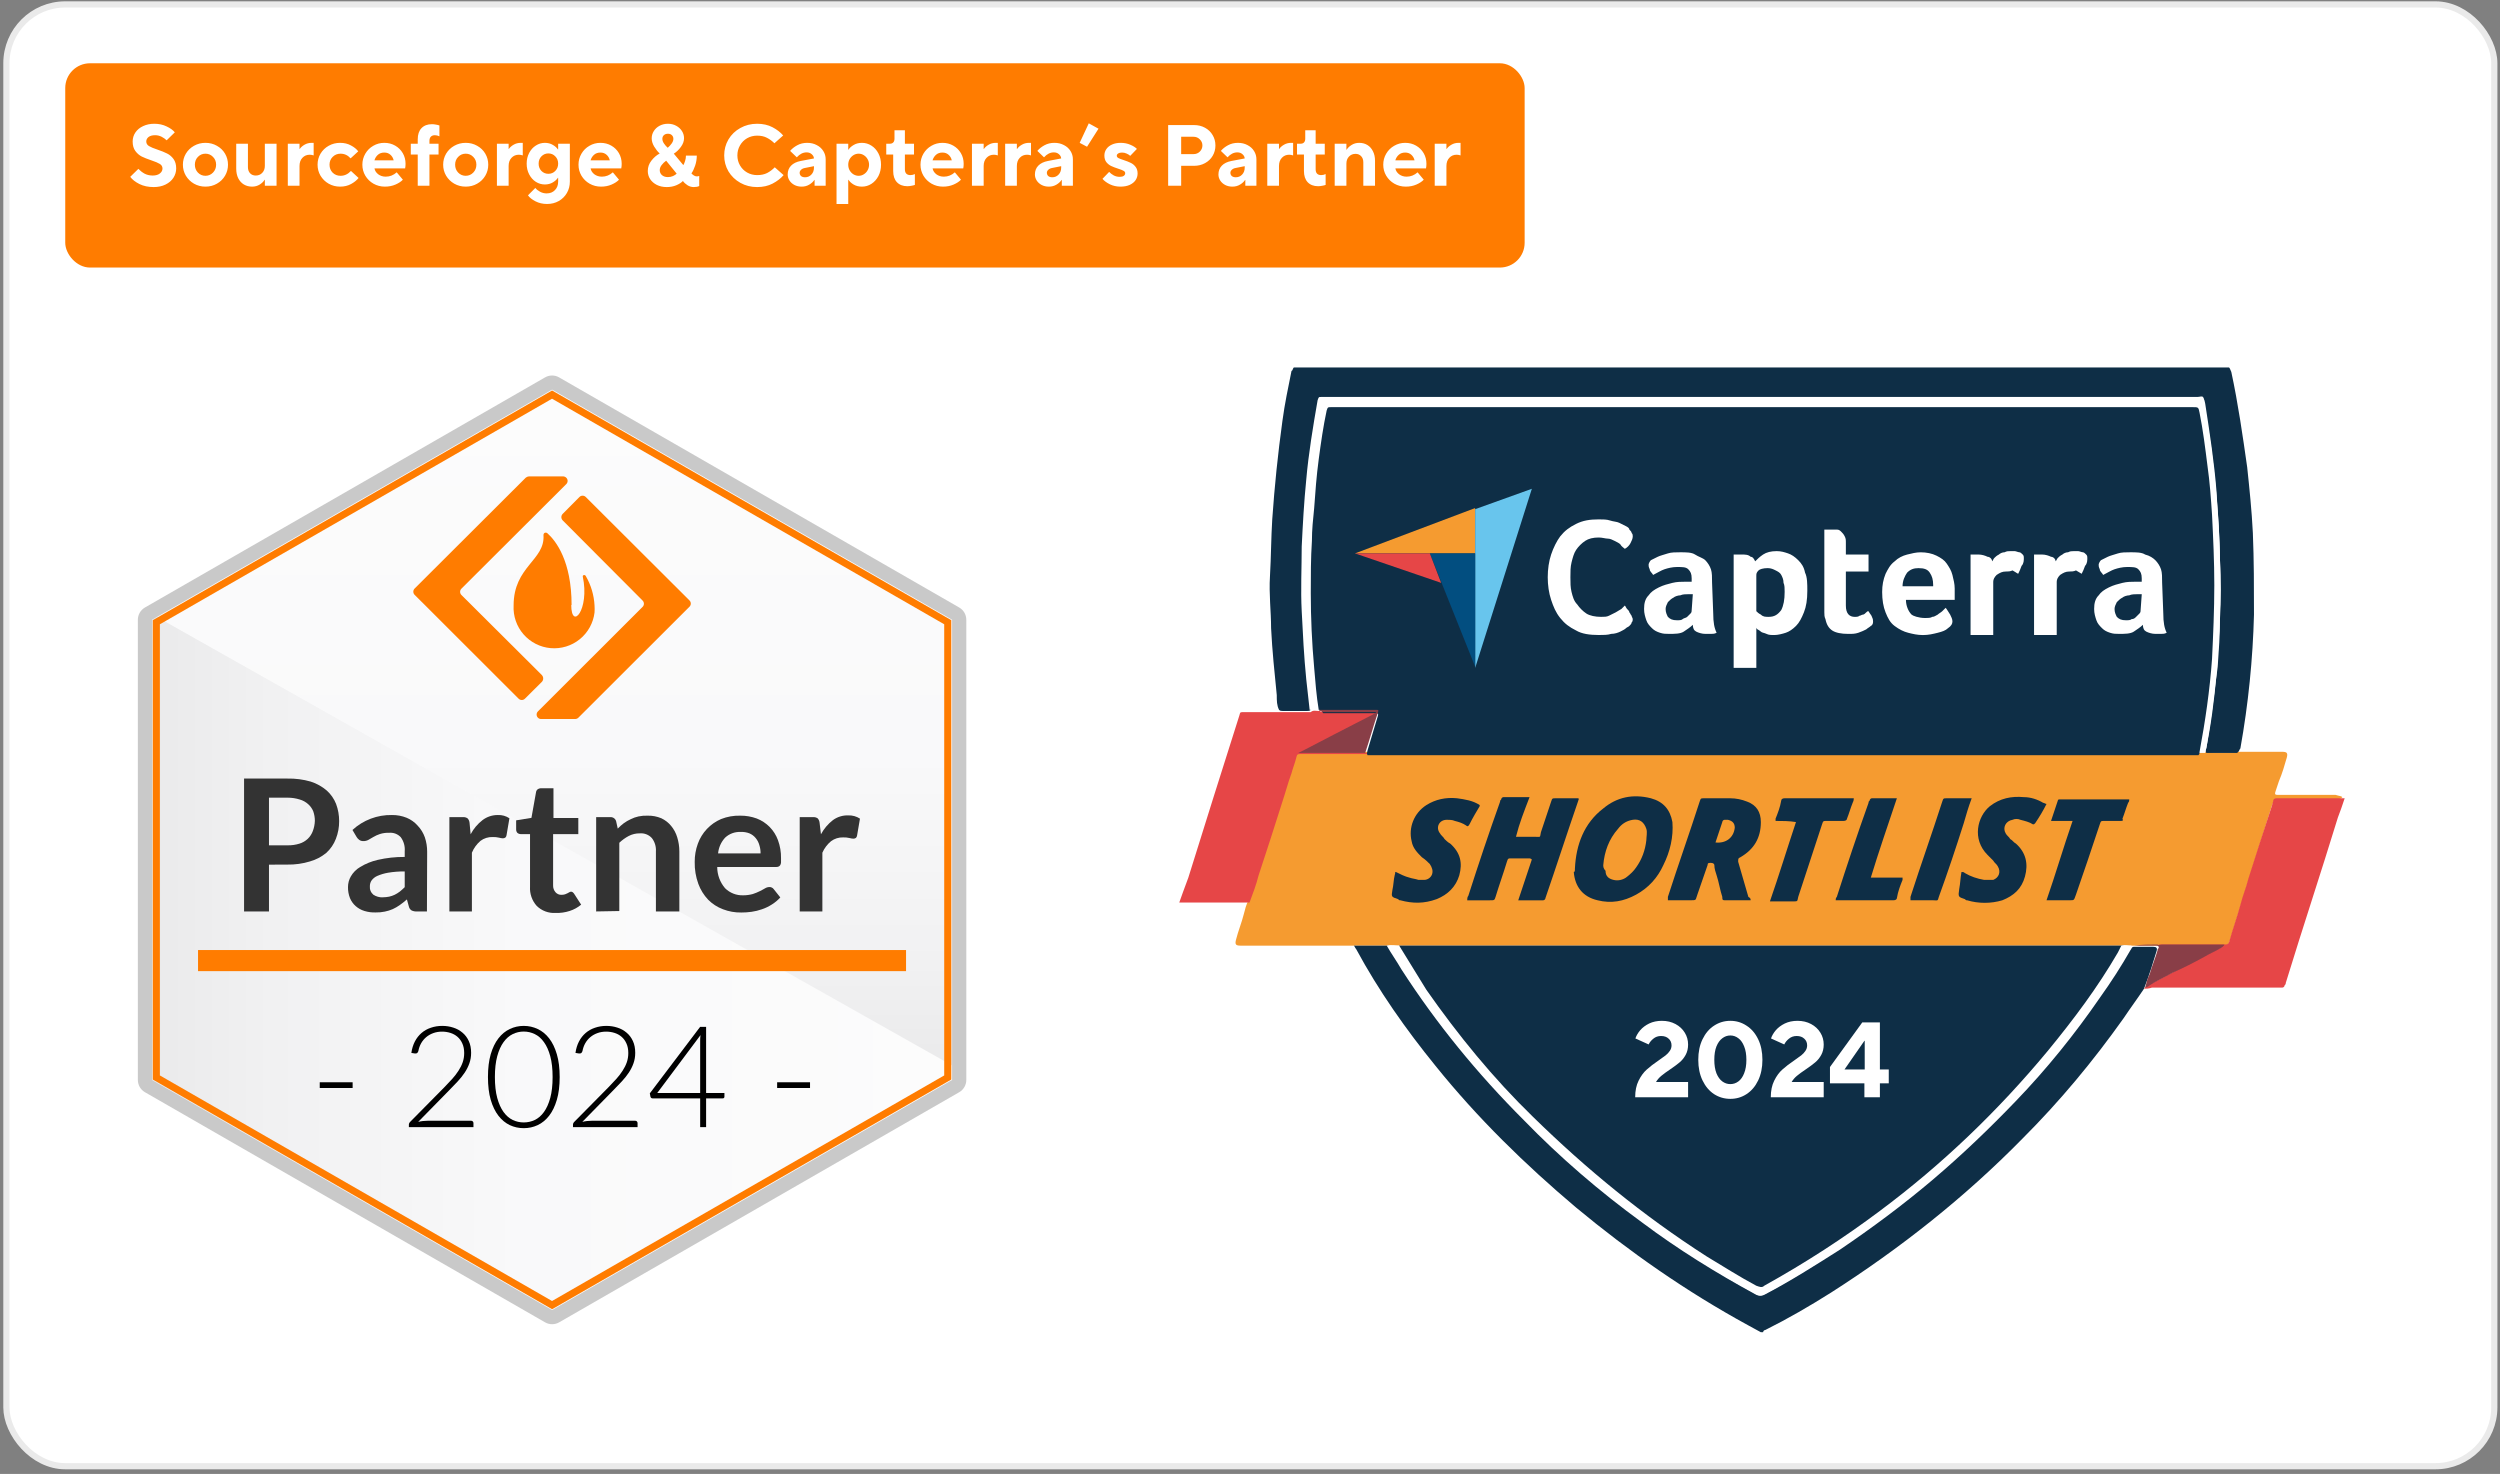
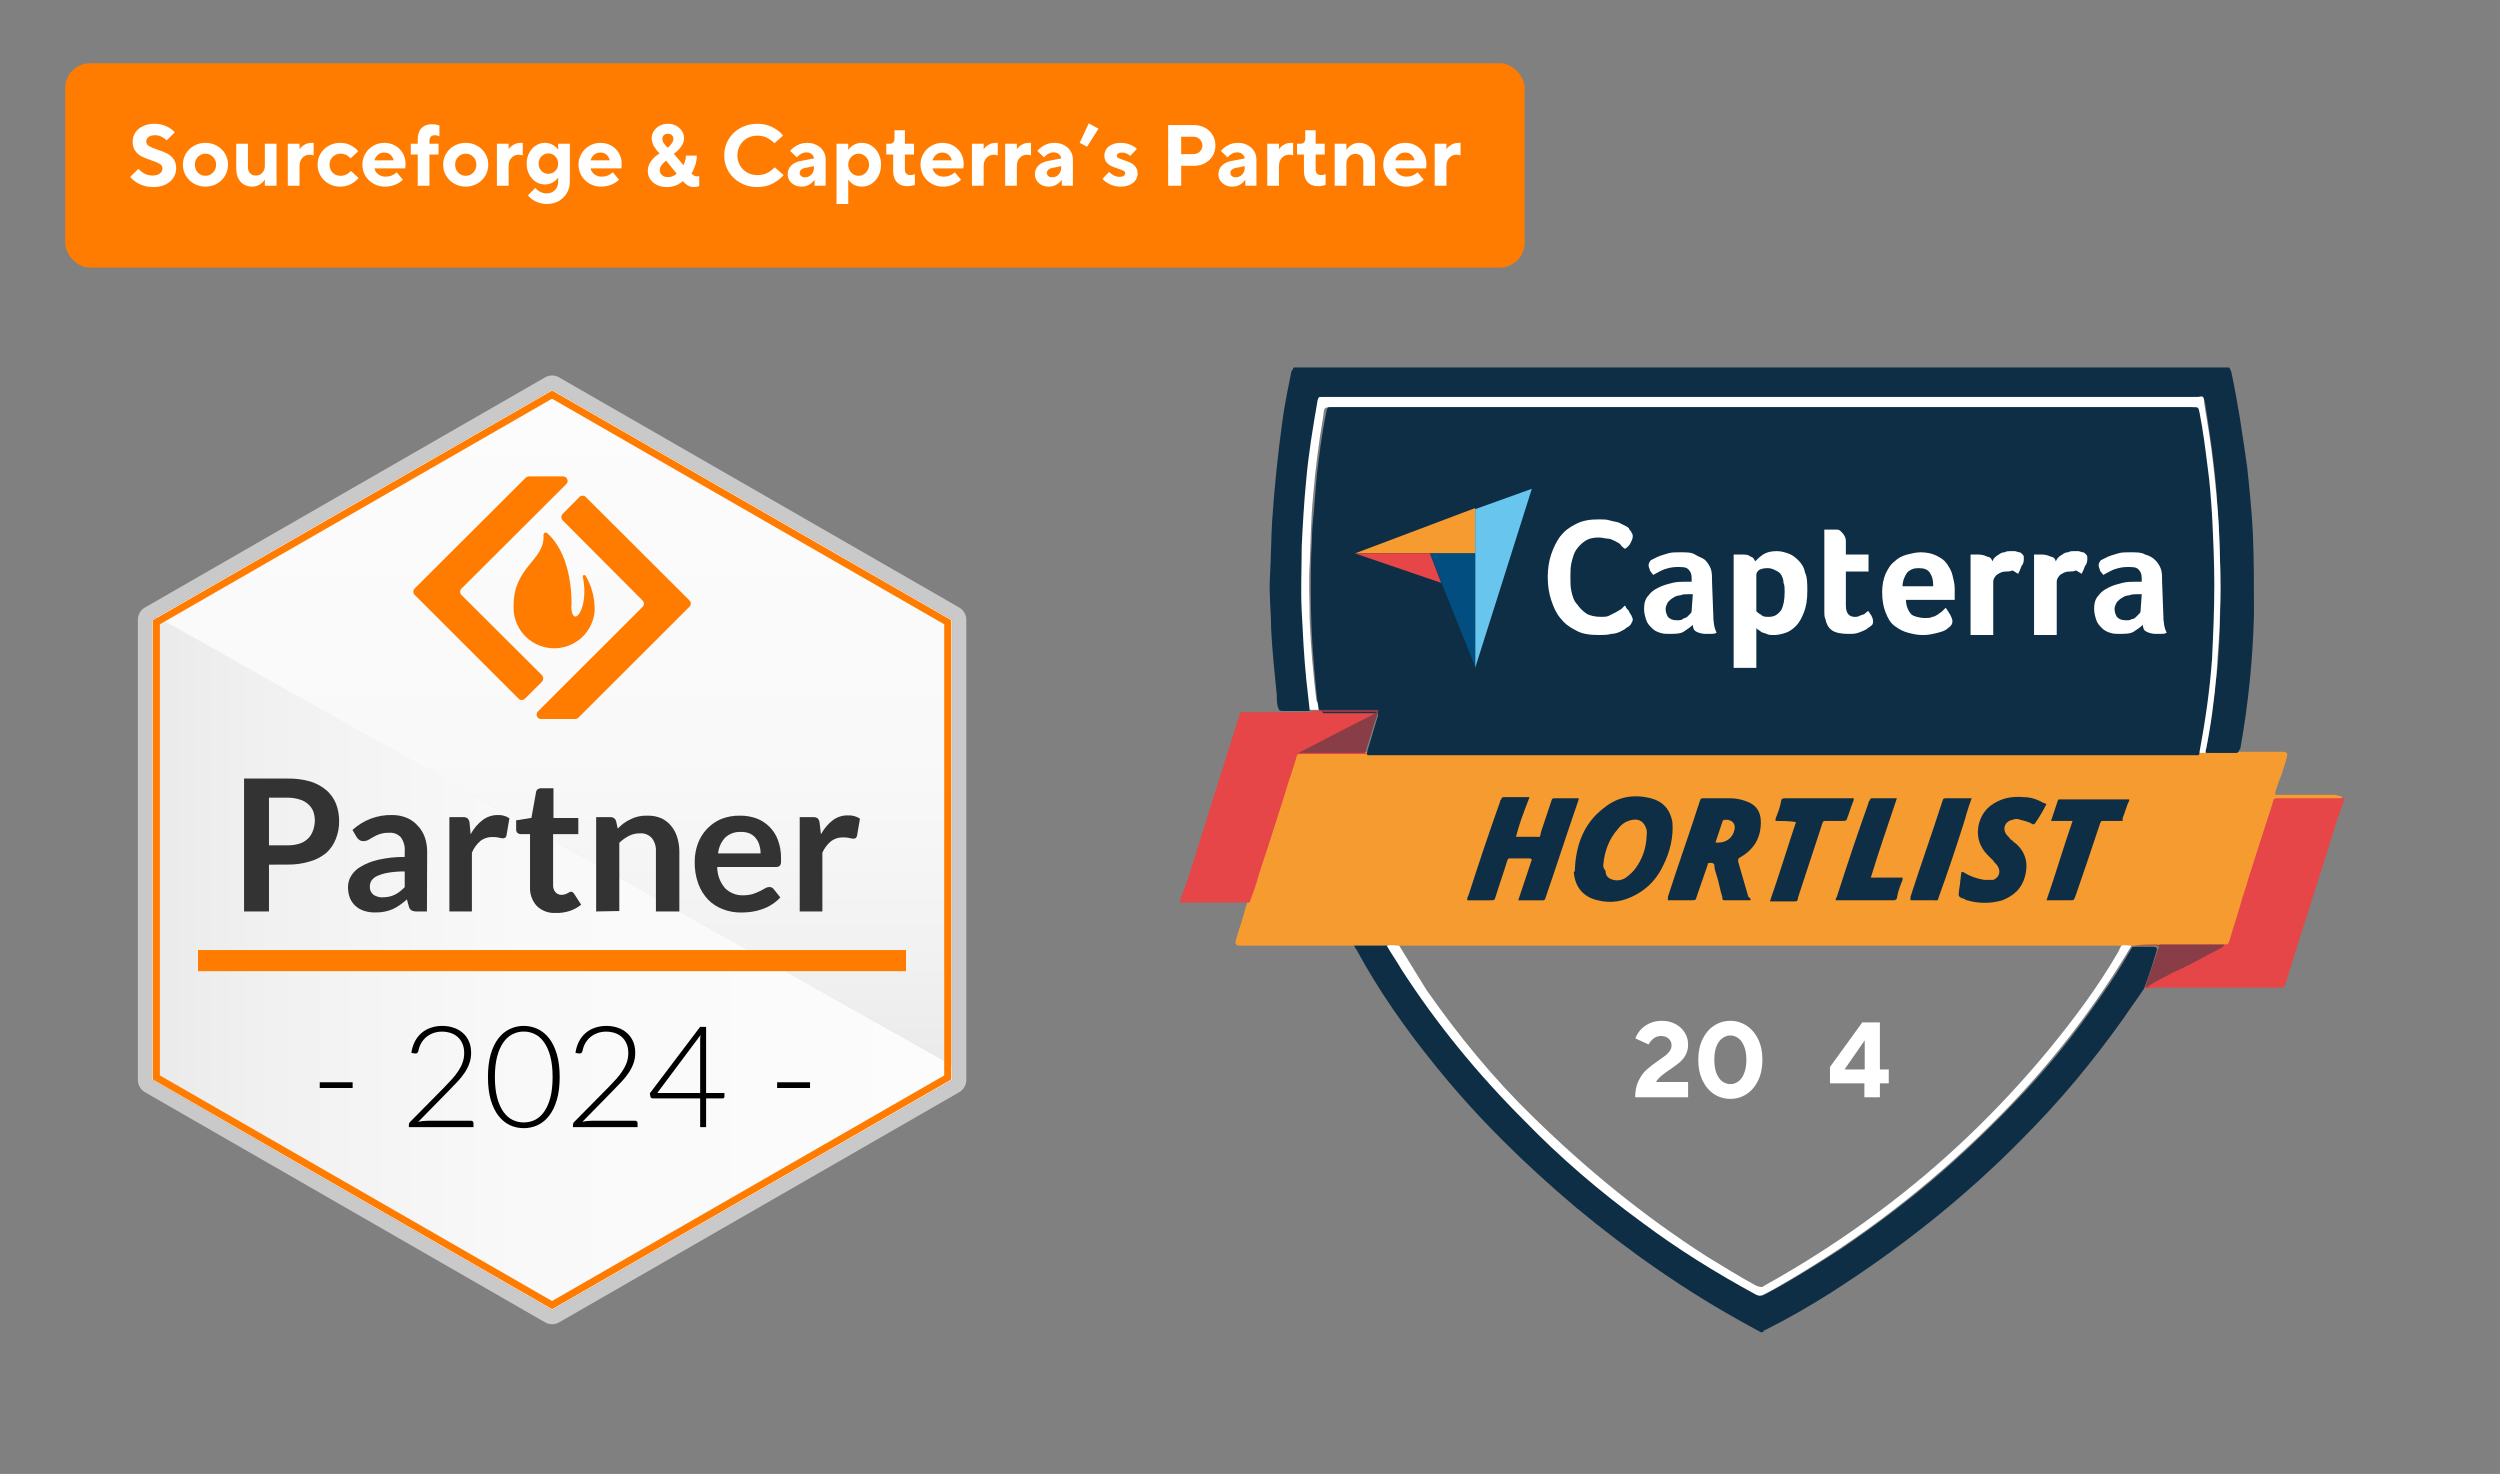
<svg xmlns="http://www.w3.org/2000/svg" width="307" height="181" viewBox="0 0 307 181" fill="none">
  <rect x="0" y="0" width="307" height="181" fill="#808080" stroke="none" />
-   <rect x="0.785" y="0.543" width="305.516" height="179.508" rx="7.227" fill="white" />
-   <rect x="0.785" y="0.543" width="305.516" height="179.508" rx="7.227" stroke="#EAEAEA" stroke-width="0.761" />
  <rect x="8.012" y="7.77" width="179.214" height="25.086" rx="3.043" fill="#FF7C00" />
  <path d="M18.867 22.972C18.207 22.972 17.624 22.848 17.12 22.599C16.616 22.344 16.24 22.049 15.991 21.716L16.992 20.736C17.206 20.963 17.457 21.158 17.749 21.322C18.047 21.478 18.381 21.556 18.75 21.556C19.126 21.556 19.421 21.471 19.634 21.3C19.847 21.13 19.953 20.927 19.953 20.693C19.953 20.452 19.843 20.264 19.623 20.129C19.403 19.994 19.058 19.848 18.59 19.692C18.107 19.529 17.713 19.373 17.408 19.224C17.102 19.067 16.84 18.84 16.62 18.542C16.4 18.244 16.29 17.857 16.29 17.381C16.29 16.969 16.403 16.597 16.63 16.263C16.858 15.929 17.174 15.67 17.578 15.485C17.983 15.294 18.437 15.198 18.941 15.198C19.509 15.198 20.017 15.308 20.464 15.528C20.919 15.741 21.252 15.982 21.465 16.252L20.464 17.232C20.301 17.069 20.095 16.923 19.847 16.795C19.598 16.668 19.332 16.604 19.048 16.604C18.7 16.604 18.43 16.678 18.238 16.827C18.054 16.976 17.962 17.157 17.962 17.37C17.962 17.612 18.072 17.8 18.292 17.935C18.512 18.07 18.86 18.215 19.335 18.372C19.818 18.535 20.212 18.695 20.518 18.851C20.823 19 21.086 19.224 21.306 19.522C21.526 19.82 21.636 20.207 21.636 20.683C21.636 21.094 21.522 21.478 21.295 21.833C21.068 22.181 20.745 22.457 20.326 22.663C19.907 22.869 19.421 22.972 18.867 22.972ZM25.229 22.919C24.718 22.919 24.25 22.798 23.823 22.557C23.405 22.316 23.071 21.989 22.822 21.577C22.581 21.165 22.46 20.715 22.46 20.225C22.46 19.735 22.581 19.284 22.822 18.872C23.071 18.46 23.405 18.137 23.823 17.903C24.25 17.662 24.718 17.541 25.229 17.541C25.748 17.541 26.216 17.662 26.635 17.903C27.061 18.137 27.395 18.46 27.636 18.872C27.878 19.284 27.998 19.735 27.998 20.225C27.998 20.715 27.878 21.165 27.636 21.577C27.395 21.989 27.061 22.316 26.635 22.557C26.216 22.798 25.748 22.919 25.229 22.919ZM25.229 21.588C25.591 21.588 25.9 21.456 26.156 21.194C26.411 20.931 26.539 20.608 26.539 20.225C26.539 19.841 26.411 19.522 26.156 19.266C25.9 19.003 25.591 18.872 25.229 18.872C24.867 18.872 24.558 19.003 24.303 19.266C24.054 19.522 23.93 19.841 23.93 20.225C23.93 20.608 24.054 20.931 24.303 21.194C24.558 21.456 24.867 21.588 25.229 21.588ZM30.957 22.919C30.581 22.919 30.244 22.83 29.945 22.653C29.654 22.475 29.424 22.22 29.253 21.886C29.09 21.552 29.008 21.158 29.008 20.704V17.647H30.446V20.523C30.446 20.835 30.535 21.087 30.712 21.279C30.89 21.463 31.12 21.556 31.404 21.556C31.731 21.556 31.997 21.446 32.203 21.226C32.416 21.006 32.523 20.718 32.523 20.363V17.647H33.961V22.812H32.523V22.078H32.491C32.37 22.291 32.171 22.486 31.894 22.663C31.617 22.834 31.305 22.919 30.957 22.919ZM35.343 22.812V17.647H36.781V18.286H36.813C36.941 18.095 37.133 17.924 37.388 17.775C37.651 17.619 37.945 17.541 38.272 17.541H38.517V19.085C38.346 19.028 38.187 19 38.038 19C37.669 19 37.367 19.128 37.133 19.383C36.898 19.632 36.781 19.965 36.781 20.384V22.812H35.343ZM41.766 22.919C41.254 22.919 40.786 22.798 40.36 22.557C39.941 22.316 39.607 21.989 39.359 21.577C39.117 21.165 38.997 20.715 38.997 20.225C38.997 19.735 39.117 19.284 39.359 18.872C39.607 18.46 39.941 18.137 40.36 17.903C40.786 17.662 41.254 17.541 41.766 17.541C42.27 17.541 42.714 17.647 43.097 17.86C43.487 18.066 43.786 18.308 43.992 18.584L43.054 19.447C42.714 19.064 42.302 18.872 41.819 18.872C41.435 18.872 41.112 19.003 40.85 19.266C40.594 19.522 40.466 19.841 40.466 20.225C40.466 20.615 40.594 20.942 40.85 21.204C41.112 21.46 41.435 21.588 41.819 21.588C42.302 21.588 42.728 21.389 43.097 20.991L44.034 21.854C43.807 22.138 43.498 22.387 43.108 22.599C42.717 22.812 42.27 22.919 41.766 22.919ZM47.267 22.919C46.756 22.919 46.288 22.798 45.862 22.557C45.443 22.316 45.109 21.989 44.861 21.577C44.619 21.165 44.498 20.715 44.498 20.225C44.498 19.735 44.619 19.284 44.861 18.872C45.102 18.46 45.428 18.137 45.84 17.903C46.252 17.662 46.703 17.541 47.193 17.541C47.683 17.541 48.126 17.654 48.524 17.882C48.922 18.109 49.234 18.418 49.461 18.808C49.688 19.199 49.802 19.635 49.802 20.118C49.802 20.317 49.784 20.505 49.749 20.683H45.989C46.032 20.952 46.181 21.19 46.437 21.396C46.699 21.595 47.012 21.694 47.374 21.694C47.871 21.694 48.318 21.517 48.716 21.162L49.472 22.067C49.259 22.294 48.957 22.493 48.567 22.663C48.176 22.834 47.743 22.919 47.267 22.919ZM48.343 19.692C48.279 19.408 48.144 19.177 47.938 19C47.739 18.822 47.491 18.734 47.193 18.734C46.88 18.734 46.621 18.822 46.415 19C46.209 19.177 46.064 19.408 45.979 19.692H48.343ZM51.298 22.812V18.979H50.446V17.647H51.298V17.115C51.298 16.518 51.451 16.061 51.756 15.741C52.068 15.414 52.494 15.251 53.034 15.251C53.204 15.251 53.375 15.269 53.545 15.304C53.716 15.333 53.854 15.368 53.961 15.411V16.742C53.776 16.65 53.591 16.604 53.407 16.604C53.194 16.604 53.027 16.664 52.906 16.785C52.793 16.905 52.736 17.076 52.736 17.296V17.647H53.854V18.979H52.736V22.812H51.298ZM57.189 22.919C56.678 22.919 56.209 22.798 55.783 22.557C55.364 22.316 55.031 21.989 54.782 21.577C54.541 21.165 54.42 20.715 54.42 20.225C54.42 19.735 54.541 19.284 54.782 18.872C55.031 18.46 55.364 18.137 55.783 17.903C56.209 17.662 56.678 17.541 57.189 17.541C57.708 17.541 58.176 17.662 58.595 17.903C59.021 18.137 59.355 18.46 59.596 18.872C59.837 19.284 59.958 19.735 59.958 20.225C59.958 20.715 59.837 21.165 59.596 21.577C59.355 21.989 59.021 22.316 58.595 22.557C58.176 22.798 57.708 22.919 57.189 22.919ZM57.189 21.588C57.551 21.588 57.86 21.456 58.116 21.194C58.371 20.931 58.499 20.608 58.499 20.225C58.499 19.841 58.371 19.522 58.116 19.266C57.86 19.003 57.551 18.872 57.189 18.872C56.827 18.872 56.518 19.003 56.263 19.266C56.014 19.522 55.89 19.841 55.89 20.225C55.89 20.608 56.014 20.931 56.263 21.194C56.518 21.456 56.827 21.588 57.189 21.588ZM61.021 22.812V17.647H62.459V18.286H62.491C62.619 18.095 62.811 17.924 63.066 17.775C63.329 17.619 63.623 17.541 63.95 17.541H64.195V19.085C64.025 19.028 63.865 19 63.716 19C63.347 19 63.045 19.128 62.811 19.383C62.576 19.632 62.459 19.965 62.459 20.384V22.812H61.021ZM67.177 25.049C66.652 25.049 66.177 24.939 65.751 24.719C65.325 24.499 65.019 24.254 64.835 23.984L65.74 23.079C65.868 23.249 66.056 23.402 66.304 23.537C66.56 23.679 66.833 23.75 67.124 23.75C67.55 23.75 67.891 23.615 68.147 23.345C68.409 23.082 68.541 22.734 68.541 22.301V21.833H68.509C68.381 22.039 68.175 22.227 67.891 22.397C67.607 22.568 67.281 22.653 66.911 22.653C66.514 22.653 66.144 22.546 65.804 22.333C65.463 22.113 65.19 21.808 64.984 21.417C64.778 21.027 64.675 20.587 64.675 20.097C64.675 19.607 64.778 19.167 64.984 18.776C65.19 18.386 65.463 18.084 65.804 17.871C66.144 17.651 66.514 17.541 66.911 17.541C67.281 17.541 67.607 17.626 67.891 17.796C68.175 17.96 68.381 18.144 68.509 18.35H68.541V17.647H69.978V22.301C69.978 22.812 69.858 23.277 69.616 23.696C69.375 24.115 69.041 24.445 68.615 24.687C68.189 24.928 67.71 25.049 67.177 25.049ZM67.337 21.343C67.678 21.343 67.962 21.226 68.189 20.991C68.424 20.75 68.541 20.452 68.541 20.097C68.541 19.735 68.424 19.436 68.189 19.202C67.962 18.961 67.678 18.84 67.337 18.84C67.004 18.84 66.72 18.961 66.485 19.202C66.258 19.436 66.144 19.735 66.144 20.097C66.144 20.452 66.258 20.75 66.485 20.991C66.72 21.226 67.004 21.343 67.337 21.343ZM73.809 22.919C73.297 22.919 72.829 22.798 72.403 22.557C71.984 22.316 71.65 21.989 71.402 21.577C71.16 21.165 71.04 20.715 71.04 20.225C71.04 19.735 71.16 19.284 71.402 18.872C71.643 18.46 71.97 18.137 72.382 17.903C72.793 17.662 73.244 17.541 73.734 17.541C74.224 17.541 74.668 17.654 75.065 17.882C75.463 18.109 75.775 18.418 76.003 18.808C76.23 19.199 76.343 19.635 76.343 20.118C76.343 20.317 76.326 20.505 76.29 20.683H72.531C72.573 20.952 72.722 21.19 72.978 21.396C73.241 21.595 73.553 21.694 73.915 21.694C74.412 21.694 74.859 21.517 75.257 21.162L76.013 22.067C75.8 22.294 75.499 22.493 75.108 22.663C74.718 22.834 74.284 22.919 73.809 22.919ZM74.884 19.692C74.82 19.408 74.686 19.177 74.48 19C74.281 18.822 74.032 18.734 73.734 18.734C73.422 18.734 73.163 18.822 72.957 19C72.751 19.177 72.605 19.408 72.52 19.692H74.884ZM81.881 22.972C81.419 22.972 81.011 22.884 80.656 22.706C80.308 22.529 80.035 22.291 79.836 21.992C79.644 21.694 79.548 21.364 79.548 21.002C79.548 20.526 79.698 20.1 79.996 19.724C80.294 19.341 80.631 19.05 81.007 18.851C80.759 18.616 80.532 18.329 80.326 17.988C80.127 17.647 80.028 17.314 80.028 16.987C80.028 16.668 80.113 16.373 80.283 16.103C80.454 15.826 80.692 15.606 80.997 15.443C81.302 15.28 81.646 15.198 82.03 15.198C82.399 15.198 82.733 15.28 83.031 15.443C83.336 15.606 83.574 15.823 83.744 16.093C83.915 16.362 84 16.657 84 16.976C84 17.338 83.869 17.697 83.606 18.052C83.35 18.4 83.063 18.673 82.743 18.872L83.915 20.278C83.993 20.15 84.064 19.98 84.128 19.767C84.199 19.554 84.234 19.334 84.234 19.106H85.566C85.566 19.525 85.498 19.937 85.363 20.342C85.228 20.746 85.076 21.062 84.905 21.29C84.983 21.382 85.083 21.467 85.204 21.545C85.324 21.623 85.445 21.662 85.566 21.662C85.658 21.662 85.757 21.645 85.864 21.609V22.844C85.693 22.93 85.47 22.972 85.193 22.972C84.923 22.972 84.667 22.898 84.426 22.749C84.185 22.592 83.996 22.419 83.862 22.227C83.684 22.419 83.414 22.592 83.052 22.749C82.697 22.898 82.307 22.972 81.881 22.972ZM81.998 18.148C82.175 17.999 82.335 17.825 82.477 17.626C82.619 17.427 82.69 17.235 82.69 17.051C82.69 16.866 82.63 16.717 82.509 16.604C82.388 16.483 82.229 16.423 82.03 16.423C81.817 16.423 81.646 16.483 81.519 16.604C81.398 16.717 81.338 16.866 81.338 17.051C81.338 17.235 81.405 17.427 81.54 17.626C81.675 17.825 81.828 17.999 81.998 18.148ZM82.019 21.747C82.239 21.747 82.449 21.705 82.647 21.62C82.846 21.527 82.995 21.428 83.095 21.322L81.806 19.735C81.593 19.884 81.409 20.061 81.252 20.267C81.096 20.466 81.018 20.675 81.018 20.895C81.018 21.144 81.11 21.35 81.295 21.513C81.48 21.669 81.721 21.747 82.019 21.747ZM92.978 22.972C92.219 22.972 91.53 22.798 90.912 22.45C90.295 22.102 89.808 21.634 89.453 21.045C89.105 20.448 88.931 19.795 88.931 19.085C88.931 18.375 89.105 17.722 89.453 17.125C89.808 16.529 90.295 16.061 90.912 15.72C91.53 15.372 92.219 15.198 92.978 15.198C93.695 15.198 94.324 15.34 94.863 15.624C95.403 15.908 95.84 16.245 96.173 16.636L95.098 17.594C94.821 17.317 94.515 17.093 94.182 16.923C93.855 16.746 93.454 16.657 92.978 16.657C92.531 16.657 92.119 16.763 91.743 16.976C91.374 17.189 91.083 17.484 90.87 17.86C90.657 18.23 90.55 18.638 90.55 19.085C90.55 19.532 90.657 19.941 90.87 20.31C91.083 20.679 91.374 20.97 91.743 21.183C92.119 21.396 92.531 21.503 92.978 21.503C93.461 21.503 93.869 21.417 94.203 21.247C94.544 21.07 94.856 20.835 95.14 20.544L96.227 21.503C95.879 21.907 95.428 22.255 94.874 22.546C94.327 22.83 93.695 22.972 92.978 22.972ZM99.124 17.541C99.565 17.541 99.955 17.633 100.296 17.818C100.644 17.995 100.914 18.24 101.105 18.553C101.297 18.858 101.393 19.195 101.393 19.564V22.812H100.03V22.099H99.998C99.87 22.305 99.668 22.493 99.391 22.663C99.114 22.834 98.798 22.919 98.443 22.919C98.116 22.919 97.822 22.852 97.559 22.717C97.303 22.582 97.101 22.401 96.952 22.174C96.803 21.939 96.728 21.691 96.728 21.428C96.728 20.988 96.867 20.626 97.144 20.342C97.421 20.058 97.815 19.866 98.326 19.767L99.955 19.458C99.941 19.252 99.849 19.078 99.678 18.936C99.515 18.787 99.306 18.712 99.05 18.712C98.61 18.712 98.209 18.915 97.847 19.319L97.026 18.531C97.254 18.262 97.545 18.031 97.9 17.839C98.262 17.64 98.67 17.541 99.124 17.541ZM98.858 21.769C99.171 21.769 99.43 21.659 99.636 21.439C99.849 21.219 99.955 20.931 99.955 20.576V20.406L98.837 20.629C98.638 20.665 98.482 20.739 98.368 20.853C98.255 20.959 98.198 21.08 98.198 21.215C98.198 21.378 98.255 21.513 98.368 21.62C98.489 21.719 98.652 21.769 98.858 21.769ZM102.726 25.049V17.647H104.164V18.382H104.196C104.324 18.169 104.533 17.977 104.824 17.807C105.115 17.63 105.456 17.541 105.847 17.541C106.266 17.541 106.653 17.654 107.008 17.882C107.37 18.109 107.657 18.428 107.87 18.84C108.083 19.245 108.19 19.706 108.19 20.225C108.19 20.743 108.083 21.208 107.87 21.62C107.657 22.024 107.37 22.344 107.008 22.578C106.653 22.805 106.266 22.919 105.847 22.919C105.456 22.919 105.115 22.834 104.824 22.663C104.533 22.486 104.324 22.291 104.196 22.078H104.164V25.049H102.726ZM105.442 21.588C105.669 21.588 105.879 21.527 106.07 21.407C106.269 21.286 106.425 21.123 106.539 20.917C106.66 20.711 106.72 20.48 106.72 20.225C106.72 19.976 106.66 19.749 106.539 19.543C106.425 19.337 106.269 19.174 106.07 19.053C105.879 18.932 105.669 18.872 105.442 18.872C105.215 18.872 105.002 18.932 104.803 19.053C104.611 19.174 104.455 19.337 104.334 19.543C104.221 19.749 104.164 19.976 104.164 20.225C104.164 20.48 104.221 20.711 104.334 20.917C104.455 21.123 104.611 21.286 104.803 21.407C105.002 21.527 105.215 21.588 105.442 21.588ZM111.42 22.866C110.88 22.866 110.454 22.703 110.142 22.376C109.836 22.049 109.684 21.591 109.684 21.002V18.979H108.832V17.647H109.29C109.46 17.647 109.595 17.594 109.694 17.488C109.794 17.381 109.843 17.228 109.843 17.03V15.997H111.121V17.647H112.24V18.979H111.121V20.789C111.121 21.023 111.178 21.201 111.292 21.322C111.412 21.442 111.579 21.503 111.792 21.503C111.991 21.503 112.176 21.46 112.346 21.375V22.706C112.24 22.749 112.101 22.784 111.931 22.812C111.76 22.848 111.59 22.866 111.42 22.866ZM115.805 22.919C115.294 22.919 114.825 22.798 114.399 22.557C113.98 22.316 113.646 21.989 113.398 21.577C113.157 21.165 113.036 20.715 113.036 20.225C113.036 19.735 113.157 19.284 113.398 18.872C113.639 18.46 113.966 18.137 114.378 17.903C114.79 17.662 115.24 17.541 115.73 17.541C116.22 17.541 116.664 17.654 117.061 17.882C117.459 18.109 117.771 18.418 117.999 18.808C118.226 19.199 118.339 19.635 118.339 20.118C118.339 20.317 118.322 20.505 118.286 20.683H114.527C114.569 20.952 114.719 21.19 114.974 21.396C115.237 21.595 115.549 21.694 115.911 21.694C116.408 21.694 116.856 21.517 117.253 21.162L118.009 22.067C117.796 22.294 117.495 22.493 117.104 22.663C116.714 22.834 116.281 22.919 115.805 22.919ZM116.88 19.692C116.817 19.408 116.682 19.177 116.476 19C116.277 18.822 116.028 18.734 115.73 18.734C115.418 18.734 115.159 18.822 114.953 19C114.747 19.177 114.601 19.408 114.516 19.692H116.88ZM119.356 22.812V17.647H120.794V18.286H120.826C120.954 18.095 121.145 17.924 121.401 17.775C121.664 17.619 121.958 17.541 122.285 17.541H122.53V19.085C122.36 19.028 122.2 19 122.051 19C121.681 19 121.38 19.128 121.145 19.383C120.911 19.632 120.794 19.965 120.794 20.384V22.812H119.356ZM123.433 22.812V17.647H124.871V18.286H124.903C125.031 18.095 125.222 17.924 125.478 17.775C125.741 17.619 126.035 17.541 126.362 17.541H126.607V19.085C126.436 19.028 126.277 19 126.128 19C125.758 19 125.457 19.128 125.222 19.383C124.988 19.632 124.871 19.965 124.871 20.384V22.812H123.433ZM129.483 17.541C129.923 17.541 130.313 17.633 130.654 17.818C131.002 17.995 131.272 18.24 131.464 18.553C131.655 18.858 131.751 19.195 131.751 19.564V22.812H130.388V22.099H130.356C130.228 22.305 130.026 22.493 129.749 22.663C129.472 22.834 129.156 22.919 128.801 22.919C128.475 22.919 128.18 22.852 127.917 22.717C127.662 22.582 127.459 22.401 127.31 22.174C127.161 21.939 127.087 21.691 127.087 21.428C127.087 20.988 127.225 20.626 127.502 20.342C127.779 20.058 128.173 19.866 128.684 19.767L130.313 19.458C130.299 19.252 130.207 19.078 130.037 18.936C129.873 18.787 129.664 18.712 129.408 18.712C128.968 18.712 128.567 18.915 128.205 19.319L127.385 18.531C127.612 18.262 127.903 18.031 128.258 17.839C128.62 17.64 129.028 17.541 129.483 17.541ZM129.217 21.769C129.529 21.769 129.788 21.659 129.994 21.439C130.207 21.219 130.313 20.931 130.313 20.576V20.406L129.195 20.629C128.996 20.665 128.84 20.739 128.727 20.853C128.613 20.959 128.556 21.08 128.556 21.215C128.556 21.378 128.613 21.513 128.727 21.62C128.847 21.719 129.011 21.769 129.217 21.769ZM134.895 15.805L133.489 18.02L132.584 17.541L133.702 15.145L134.895 15.805ZM137.589 22.919C137.12 22.919 136.687 22.823 136.289 22.631C135.892 22.433 135.59 22.209 135.384 21.96L136.204 21.108C136.346 21.265 136.531 21.407 136.758 21.535C136.985 21.655 137.23 21.716 137.493 21.716C137.713 21.716 137.88 21.677 137.993 21.598C138.114 21.513 138.174 21.403 138.174 21.268C138.174 21.14 138.103 21.041 137.961 20.97C137.827 20.892 137.61 20.807 137.312 20.715C136.964 20.601 136.676 20.491 136.449 20.384C136.229 20.278 136.034 20.122 135.863 19.916C135.7 19.703 135.618 19.429 135.618 19.096C135.618 18.812 135.697 18.553 135.853 18.318C136.016 18.077 136.247 17.889 136.545 17.754C136.85 17.612 137.209 17.541 137.621 17.541C138.054 17.541 138.448 17.619 138.803 17.775C139.158 17.924 139.428 18.095 139.612 18.286L138.792 19.138C138.679 19.032 138.533 18.939 138.355 18.861C138.185 18.776 137.993 18.734 137.78 18.734C137.582 18.734 137.425 18.773 137.312 18.851C137.198 18.922 137.141 19.011 137.141 19.117C137.141 19.238 137.205 19.334 137.333 19.405C137.468 19.476 137.688 19.561 137.993 19.66C138.341 19.774 138.629 19.887 138.856 20.001C139.083 20.107 139.278 20.267 139.442 20.48C139.612 20.693 139.697 20.966 139.697 21.3C139.697 21.598 139.616 21.872 139.452 22.12C139.289 22.362 139.048 22.557 138.728 22.706C138.409 22.848 138.029 22.919 137.589 22.919ZM143.449 22.812V15.358H146.623C147.127 15.358 147.578 15.468 147.976 15.688C148.38 15.908 148.693 16.21 148.913 16.593C149.14 16.969 149.254 17.392 149.254 17.86C149.254 18.329 149.14 18.755 148.913 19.138C148.693 19.515 148.38 19.813 147.976 20.033C147.578 20.253 147.127 20.363 146.623 20.363H145.047V22.812H143.449ZM146.57 18.925C146.875 18.925 147.131 18.822 147.337 18.616C147.55 18.404 147.656 18.151 147.656 17.86C147.656 17.569 147.55 17.321 147.337 17.115C147.131 16.902 146.875 16.795 146.57 16.795H145.047V18.925H146.57ZM152.02 17.541C152.46 17.541 152.851 17.633 153.192 17.818C153.539 17.995 153.809 18.24 154.001 18.553C154.193 18.858 154.288 19.195 154.288 19.564V22.812H152.925V22.099H152.893C152.766 22.305 152.563 22.493 152.286 22.663C152.009 22.834 151.693 22.919 151.338 22.919C151.012 22.919 150.717 22.852 150.455 22.717C150.199 22.582 149.997 22.401 149.847 22.174C149.698 21.939 149.624 21.691 149.624 21.428C149.624 20.988 149.762 20.626 150.039 20.342C150.316 20.058 150.71 19.866 151.221 19.767L152.851 19.458C152.837 19.252 152.744 19.078 152.574 18.936C152.411 18.787 152.201 18.712 151.945 18.712C151.505 18.712 151.104 18.915 150.742 19.319L149.922 18.531C150.149 18.262 150.44 18.031 150.795 17.839C151.157 17.64 151.566 17.541 152.02 17.541ZM151.754 21.769C152.066 21.769 152.325 21.659 152.531 21.439C152.744 21.219 152.851 20.931 152.851 20.576V20.406L151.732 20.629C151.534 20.665 151.377 20.739 151.264 20.853C151.15 20.959 151.094 21.08 151.094 21.215C151.094 21.378 151.15 21.513 151.264 21.62C151.385 21.719 151.548 21.769 151.754 21.769ZM155.622 22.812V17.647H157.06V18.286H157.092C157.219 18.095 157.411 17.924 157.667 17.775C157.929 17.619 158.224 17.541 158.551 17.541H158.795V19.085C158.625 19.028 158.465 19 158.316 19C157.947 19 157.645 19.128 157.411 19.383C157.177 19.632 157.06 19.965 157.06 20.384V22.812H155.622ZM161.861 22.866C161.321 22.866 160.895 22.703 160.583 22.376C160.277 22.049 160.125 21.591 160.125 21.002V18.979H159.273V17.647H159.731C159.901 17.647 160.036 17.594 160.135 17.488C160.235 17.381 160.284 17.228 160.284 17.03V15.997H161.562V17.647H162.681V18.979H161.562V20.789C161.562 21.023 161.619 21.201 161.733 21.322C161.854 21.442 162.02 21.503 162.233 21.503C162.432 21.503 162.617 21.46 162.787 21.375V22.706C162.681 22.749 162.542 22.784 162.372 22.812C162.201 22.848 162.031 22.866 161.861 22.866ZM163.9 22.812V17.647H165.338V18.382H165.37C165.498 18.169 165.697 17.977 165.966 17.807C166.243 17.63 166.559 17.541 166.914 17.541C167.291 17.541 167.624 17.63 167.915 17.807C168.207 17.985 168.434 18.24 168.597 18.574C168.767 18.901 168.853 19.291 168.853 19.745V22.812H167.415V19.937C167.415 19.618 167.326 19.366 167.149 19.181C166.971 18.989 166.74 18.893 166.456 18.893C166.13 18.893 165.86 19.007 165.647 19.234C165.441 19.454 165.338 19.742 165.338 20.097V22.812H163.9ZM172.632 22.919C172.12 22.919 171.652 22.798 171.226 22.557C170.807 22.316 170.473 21.989 170.225 21.577C169.983 21.165 169.863 20.715 169.863 20.225C169.863 19.735 169.983 19.284 170.225 18.872C170.466 18.46 170.793 18.137 171.205 17.903C171.616 17.662 172.067 17.541 172.557 17.541C173.047 17.541 173.491 17.654 173.888 17.882C174.286 18.109 174.598 18.418 174.825 18.808C175.053 19.199 175.166 19.635 175.166 20.118C175.166 20.317 175.149 20.505 175.113 20.683H171.354C171.396 20.952 171.545 21.19 171.801 21.396C172.064 21.595 172.376 21.694 172.738 21.694C173.235 21.694 173.682 21.517 174.08 21.162L174.836 22.067C174.623 22.294 174.321 22.493 173.931 22.663C173.54 22.834 173.107 22.919 172.632 22.919ZM173.707 19.692C173.643 19.408 173.508 19.177 173.303 19C173.104 18.822 172.855 18.734 172.557 18.734C172.245 18.734 171.986 18.822 171.78 19C171.574 19.177 171.428 19.408 171.343 19.692H173.707ZM176.183 22.812V17.647H177.621V18.286H177.653C177.781 18.095 177.972 17.924 178.228 17.775C178.491 17.619 178.785 17.541 179.112 17.541H179.357V19.085C179.186 19.028 179.027 19 178.877 19C178.508 19 178.207 19.128 177.972 19.383C177.738 19.632 177.621 19.965 177.621 20.384V22.812H176.183Z" fill="white" />
  <path d="M116.914 130.768L19.337 75.724L18.668 76.106V132.62L67.8 160.877L116.914 132.62V130.768Z" fill="url(#paint0_linear_4382_4720)" />
  <path d="M19.267 75.758L116.914 130.837V76.106L67.799 47.849L19.267 75.758Z" fill="url(#paint1_linear_4382_4720)" />
  <path fill-rule="evenodd" clip-rule="evenodd" d="M66.548 82.905L56.662 73.063C56.56 72.96 56.502 72.821 56.502 72.676C56.502 72.531 56.56 72.392 56.662 72.289L69.539 59.447C69.591 59.396 69.632 59.336 69.66 59.268C69.689 59.201 69.703 59.129 69.703 59.056C69.703 58.983 69.689 58.911 69.66 58.844C69.632 58.777 69.591 58.716 69.539 58.665C69.436 58.565 69.299 58.507 69.156 58.5H64.957C64.809 58.51 64.669 58.568 64.557 58.665L50.915 72.272C50.813 72.374 50.755 72.513 50.755 72.659C50.755 72.804 50.813 72.943 50.915 73.045L63.687 85.8C63.79 85.903 63.929 85.96 64.074 85.96C64.219 85.96 64.359 85.903 64.461 85.8L66.557 83.713C66.653 83.604 66.706 83.463 66.706 83.318C66.706 83.172 66.653 83.032 66.557 82.922" fill="#FF7C00" />
  <path fill-rule="evenodd" clip-rule="evenodd" d="M71.93 61.03C71.827 60.928 71.688 60.87 71.543 60.87C71.398 60.87 71.258 60.928 71.156 61.03L69.095 63.108C68.992 63.214 68.934 63.356 68.934 63.504C68.934 63.652 68.992 63.794 69.095 63.899L78.911 73.75C79.014 73.853 79.071 73.992 79.071 74.137C79.071 74.282 79.014 74.421 78.911 74.524L66.061 87.357C66.009 87.408 65.968 87.469 65.939 87.536C65.911 87.603 65.897 87.675 65.897 87.748C65.897 87.821 65.911 87.893 65.939 87.96C65.968 88.027 66.009 88.088 66.061 88.139C66.112 88.19 66.174 88.23 66.241 88.257C66.308 88.283 66.38 88.297 66.452 88.296H70.617C70.761 88.297 70.901 88.245 71.008 88.148L84.667 74.506C84.719 74.456 84.76 74.396 84.788 74.33C84.816 74.263 84.831 74.192 84.831 74.12C84.831 74.047 84.816 73.976 84.788 73.909C84.76 73.843 84.719 73.783 84.667 73.733L71.93 61.03Z" fill="#FF7C00" />
  <path fill-rule="evenodd" clip-rule="evenodd" d="M70.192 74.315C70.192 68.881 68.253 66.403 67.227 65.49C67.171 65.435 67.097 65.404 67.018 65.404C66.94 65.404 66.865 65.435 66.81 65.49C66.784 65.522 66.764 65.558 66.752 65.597C66.74 65.635 66.736 65.676 66.74 65.717C66.949 68.794 63.071 69.551 63.071 74.35C63.001 75.643 63.436 76.913 64.285 77.891C65.134 78.868 66.329 79.478 67.619 79.591C68.909 79.704 70.193 79.311 71.198 78.495C72.204 77.68 72.853 76.505 73.009 75.219C73.028 74.93 73.028 74.64 73.009 74.35C72.941 73.076 72.571 71.837 71.931 70.733C71.835 70.542 71.539 70.603 71.565 70.794C72.435 74.906 70.148 77.48 70.148 74.272" fill="#FF7C00" />
  <path d="M33.031 106.18V111.927H29.971V95.608H35.309C36.273 95.588 37.234 95.714 38.161 95.981C38.886 96.213 39.557 96.588 40.134 97.085C40.636 97.537 41.026 98.1 41.273 98.729C41.523 99.402 41.65 100.115 41.647 100.833C41.653 101.576 41.518 102.314 41.247 103.006C40.994 103.672 40.585 104.268 40.056 104.745C39.472 105.221 38.798 105.573 38.074 105.78C37.17 106.057 36.228 106.189 35.283 106.171L33.031 106.18ZM33.031 103.806H35.318C35.812 103.816 36.306 103.745 36.778 103.598C37.158 103.481 37.506 103.278 37.795 103.006C38.07 102.741 38.281 102.417 38.413 102.059C38.566 101.658 38.651 101.235 38.665 100.807C38.667 100.404 38.599 100.004 38.465 99.624C38.328 99.291 38.117 98.994 37.848 98.755C37.551 98.487 37.197 98.29 36.813 98.181C36.34 98.032 35.848 97.956 35.352 97.955H33.031V103.806Z" fill="#333333" />
  <path d="M52.428 111.927H51.176C50.961 111.939 50.746 111.897 50.55 111.805C50.464 111.753 50.39 111.683 50.331 111.601C50.273 111.519 50.232 111.425 50.211 111.327L49.968 110.449C49.692 110.695 49.402 110.924 49.099 111.136C48.826 111.332 48.535 111.501 48.229 111.64C47.916 111.776 47.59 111.878 47.255 111.944C46.884 112.023 46.505 112.058 46.125 112.048C45.66 112.064 45.196 112.002 44.751 111.866C44.353 111.746 43.985 111.542 43.673 111.266C43.371 110.998 43.133 110.665 42.978 110.292C42.807 109.855 42.724 109.388 42.734 108.919C42.735 108.464 42.855 108.017 43.082 107.623C43.358 107.145 43.753 106.746 44.23 106.467C44.892 106.065 45.614 105.772 46.368 105.597C47.46 105.345 48.578 105.222 49.699 105.232V104.545C49.753 103.926 49.58 103.307 49.212 102.806C49.029 102.613 48.806 102.464 48.557 102.37C48.308 102.277 48.041 102.242 47.777 102.267C47.391 102.253 47.006 102.306 46.638 102.424C46.365 102.514 46.103 102.633 45.855 102.78L45.238 103.137C45.047 103.242 44.83 103.293 44.612 103.285C44.439 103.292 44.268 103.243 44.125 103.145C43.992 103.051 43.879 102.93 43.795 102.789L43.282 101.92C44.6 100.708 46.335 100.05 48.125 100.085C48.747 100.075 49.365 100.191 49.942 100.424C50.462 100.641 50.926 100.974 51.298 101.398C51.684 101.805 51.98 102.287 52.168 102.815C52.363 103.395 52.46 104.003 52.455 104.615L52.428 111.927ZM46.986 110.188C47.254 110.188 47.522 110.162 47.786 110.11C48.023 110.058 48.253 109.979 48.472 109.875C48.689 109.766 48.896 109.638 49.09 109.492C49.303 109.321 49.506 109.138 49.699 108.945V107.014C49.014 107.005 48.33 107.058 47.655 107.171C47.201 107.248 46.757 107.38 46.334 107.562C46.054 107.683 45.812 107.875 45.63 108.119C45.492 108.324 45.419 108.567 45.421 108.814C45.401 109.013 45.43 109.214 45.505 109.399C45.581 109.584 45.702 109.747 45.855 109.875C46.191 110.093 46.585 110.206 46.986 110.197V110.188Z" fill="#333333" />
  <path d="M55.184 111.927V100.346H56.828C57.04 100.322 57.254 100.378 57.428 100.502C57.563 100.654 57.645 100.847 57.662 101.05L57.793 102.45C58.148 101.772 58.647 101.178 59.253 100.711C59.795 100.298 60.459 100.078 61.14 100.085C61.643 100.063 62.14 100.203 62.557 100.485L62.201 102.571C62.189 102.682 62.136 102.785 62.053 102.858C61.962 102.917 61.856 102.947 61.749 102.945C61.593 102.937 61.438 102.911 61.288 102.867C61.029 102.806 60.763 102.78 60.497 102.789C59.959 102.77 59.431 102.936 59.001 103.258C58.541 103.653 58.181 104.15 57.949 104.71V111.927H55.184Z" fill="#333333" />
  <path d="M68.226 112.109C67.8 112.135 67.373 112.071 66.973 111.922C66.573 111.772 66.209 111.54 65.905 111.24C65.621 110.922 65.402 110.551 65.262 110.148C65.121 109.745 65.062 109.318 65.088 108.892V102.432H63.94C63.798 102.43 63.66 102.381 63.549 102.293C63.493 102.235 63.449 102.165 63.421 102.089C63.392 102.012 63.38 101.931 63.383 101.85V100.737L65.261 100.433L65.827 97.268C65.836 97.199 65.86 97.133 65.896 97.073C65.932 97.013 65.979 96.961 66.035 96.92C66.169 96.832 66.328 96.79 66.487 96.799H67.966V100.45H71.017V102.432H67.922V108.71C67.906 109.028 68.015 109.34 68.226 109.579C68.317 109.679 68.429 109.758 68.553 109.811C68.678 109.864 68.813 109.888 68.948 109.884C69.095 109.885 69.242 109.865 69.383 109.823L69.687 109.692L69.922 109.562C69.98 109.521 70.05 109.5 70.122 109.501C70.194 109.495 70.265 109.516 70.322 109.562C70.388 109.614 70.447 109.675 70.496 109.744L71.365 111.092C70.949 111.438 70.471 111.701 69.957 111.866C69.398 112.048 68.813 112.13 68.226 112.109Z" fill="#333333" />
  <path d="M73.208 111.926V100.345H74.947C75.106 100.333 75.264 100.377 75.394 100.469C75.524 100.561 75.618 100.696 75.66 100.849L75.86 101.754C76.087 101.513 76.335 101.292 76.599 101.093C76.871 100.895 77.162 100.726 77.469 100.589C77.766 100.439 78.082 100.328 78.407 100.258C78.776 100.18 79.153 100.148 79.529 100.163C80.108 100.15 80.682 100.26 81.216 100.484C81.684 100.706 82.097 101.03 82.424 101.432C82.761 101.842 83.012 102.315 83.163 102.823C83.338 103.386 83.425 103.972 83.424 104.562V111.926H80.546V104.553C80.585 103.966 80.409 103.385 80.051 102.919C79.866 102.714 79.636 102.556 79.38 102.455C79.124 102.354 78.847 102.313 78.573 102.336C78.098 102.329 77.629 102.439 77.208 102.658C76.786 102.882 76.397 103.163 76.051 103.492V111.874L73.208 111.926Z" fill="#333333" />
  <path d="M90.901 100.163C91.591 100.156 92.278 100.274 92.927 100.511C93.526 100.742 94.07 101.099 94.519 101.558C94.969 102.017 95.316 102.567 95.535 103.172C95.797 103.884 95.924 104.639 95.909 105.397C95.909 105.571 95.909 105.745 95.909 105.919C95.902 106.036 95.866 106.15 95.805 106.249C95.755 106.322 95.686 106.38 95.605 106.415C95.506 106.457 95.398 106.475 95.291 106.467H88.075C88.075 107.424 88.417 108.349 89.04 109.075C89.332 109.363 89.678 109.588 90.059 109.738C90.441 109.887 90.848 109.958 91.257 109.945C91.657 109.945 92.054 109.892 92.44 109.788C92.738 109.691 93.029 109.572 93.309 109.432C93.561 109.31 93.77 109.188 93.953 109.084C94.115 108.985 94.301 108.931 94.492 108.927C94.595 108.923 94.697 108.948 94.787 108.997C94.879 109.038 94.957 109.104 95.013 109.188L95.822 110.205C95.516 110.542 95.165 110.834 94.778 111.075C94.401 111.317 93.995 111.513 93.57 111.657C93.156 111.804 92.727 111.909 92.292 111.97C91.871 112.03 91.447 112.059 91.023 112.057C90.256 112.069 89.495 111.933 88.779 111.657C88.096 111.402 87.476 111.002 86.962 110.484C86.431 109.923 86.02 109.261 85.754 108.536C85.442 107.675 85.292 106.765 85.31 105.849C85.303 105.088 85.433 104.331 85.693 103.615C85.934 102.941 86.312 102.323 86.803 101.801C87.293 101.279 87.886 100.864 88.545 100.581C89.294 100.283 90.095 100.141 90.901 100.163ZM90.953 102.163C90.605 102.146 90.258 102.199 89.931 102.318C89.604 102.438 89.304 102.621 89.049 102.859C88.554 103.392 88.249 104.073 88.18 104.797H93.396C93.403 104.453 93.353 104.109 93.248 103.78C93.161 103.462 93.007 103.165 92.796 102.911C92.592 102.66 92.329 102.463 92.031 102.337C91.688 102.204 91.321 102.144 90.953 102.163Z" fill="#333333" />
  <path d="M98.204 111.927V100.346H99.822C100.034 100.323 100.247 100.378 100.421 100.502C100.551 100.658 100.63 100.849 100.647 101.05L100.813 102.45C101.175 101.773 101.675 101.181 102.282 100.711C102.83 100.31 103.498 100.104 104.177 100.129C104.683 100.112 105.181 100.251 105.603 100.529L105.247 102.615C105.232 102.725 105.179 102.826 105.099 102.902C105.005 102.961 104.897 102.991 104.786 102.989C104.63 102.98 104.475 102.954 104.325 102.911C104.069 102.85 103.806 102.824 103.543 102.833C103.005 102.814 102.478 102.98 102.047 103.302C101.589 103.683 101.226 104.165 100.987 104.711V111.927H98.204Z" fill="#333333" />
  <path d="M111.263 116.665H24.319V119.256H111.263V116.665Z" fill="#FF7C00" />
  <path d="M95.433 132.903H99.472V133.606H95.433V132.903Z" fill="black" />
  <path d="M85.98 134.223V127.787C85.98 127.688 85.983 127.581 85.989 127.465C86.001 127.35 86.012 127.231 86.024 127.109L80.708 134.223H85.98ZM88.96 134.223V134.675C88.96 134.738 88.939 134.79 88.899 134.831C88.864 134.866 88.806 134.883 88.725 134.883H86.71V138.409H85.98V134.883H80.17C80.083 134.883 80.016 134.866 79.97 134.831C79.924 134.79 79.892 134.738 79.874 134.675L79.796 134.266L85.972 126.102H86.71V134.223H88.96Z" fill="black" />
  <path d="M77.998 137.627C78.09 137.627 78.163 137.656 78.215 137.714C78.267 137.766 78.293 137.836 78.293 137.923V138.409H70.363V138.114C70.363 138.05 70.377 137.986 70.406 137.923C70.441 137.853 70.485 137.795 70.537 137.749L74.732 133.502C75.079 133.149 75.401 132.807 75.696 132.477C75.991 132.147 76.246 131.814 76.46 131.478C76.68 131.142 76.851 130.798 76.973 130.444C77.094 130.091 77.155 129.715 77.155 129.315C77.155 128.864 77.08 128.473 76.929 128.143C76.779 127.807 76.579 127.532 76.33 127.318C76.081 127.103 75.792 126.944 75.462 126.84C75.132 126.736 74.79 126.684 74.437 126.684C74.049 126.684 73.69 126.744 73.36 126.866C73.035 126.982 72.746 127.147 72.491 127.361C72.242 127.569 72.034 127.821 71.866 128.117C71.704 128.406 71.591 128.725 71.527 129.072C71.486 129.199 71.431 129.283 71.362 129.324C71.298 129.365 71.208 129.379 71.093 129.367L70.667 129.298C70.742 128.771 70.887 128.302 71.101 127.891C71.316 127.48 71.588 127.132 71.918 126.849C72.248 126.565 72.63 126.351 73.064 126.206C73.499 126.055 73.968 125.98 74.471 125.98C74.94 125.98 75.386 126.049 75.809 126.188C76.237 126.322 76.614 126.527 76.938 126.805C77.268 127.077 77.529 127.422 77.72 127.839C77.911 128.25 78.006 128.733 78.006 129.289C78.006 129.752 77.934 130.184 77.789 130.583C77.65 130.977 77.459 131.356 77.216 131.721C76.973 132.086 76.689 132.442 76.365 132.79C76.046 133.131 75.71 133.482 75.357 133.841L71.51 137.766C71.695 137.72 71.886 137.685 72.083 137.662C72.285 137.639 72.488 137.627 72.691 137.627H77.998Z" fill="black" />
  <path d="M68.729 132.26C68.729 133.337 68.613 134.269 68.381 135.057C68.15 135.844 67.834 136.495 67.434 137.011C67.035 137.526 66.566 137.911 66.027 138.166C65.495 138.415 64.924 138.539 64.316 138.539C63.708 138.539 63.138 138.415 62.605 138.166C62.072 137.911 61.606 137.526 61.207 137.011C60.807 136.495 60.492 135.844 60.26 135.057C60.034 134.269 59.921 133.337 59.921 132.26C59.921 131.183 60.034 130.25 60.26 129.463C60.492 128.675 60.807 128.024 61.207 127.509C61.606 126.993 62.072 126.611 62.605 126.362C63.138 126.107 63.708 125.98 64.316 125.98C64.924 125.98 65.495 126.107 66.027 126.362C66.566 126.611 67.035 126.993 67.434 127.509C67.834 128.024 68.15 128.675 68.381 129.463C68.613 130.25 68.729 131.183 68.729 132.26ZM67.86 132.26C67.86 131.264 67.765 130.413 67.573 129.706C67.382 129 67.125 128.424 66.8 127.978C66.482 127.526 66.106 127.196 65.671 126.988C65.243 126.779 64.791 126.675 64.316 126.675C63.842 126.675 63.39 126.779 62.961 126.988C62.533 127.196 62.157 127.526 61.832 127.978C61.508 128.424 61.25 129 61.059 129.706C60.868 130.413 60.773 131.264 60.773 132.26C60.773 133.261 60.868 134.116 61.059 134.822C61.25 135.523 61.508 136.099 61.832 136.55C62.157 136.996 62.533 137.323 62.961 137.532C63.39 137.735 63.842 137.836 64.316 137.836C64.791 137.836 65.243 137.735 65.671 137.532C66.106 137.323 66.482 136.996 66.8 136.55C67.125 136.099 67.382 135.523 67.573 134.822C67.765 134.116 67.86 133.261 67.86 132.26Z" fill="black" />
  <path d="M57.845 137.627C57.937 137.627 58.01 137.656 58.062 137.714C58.114 137.766 58.14 137.836 58.14 137.923V138.409H50.21V138.114C50.21 138.05 50.224 137.986 50.253 137.923C50.288 137.853 50.332 137.795 50.384 137.749L54.579 133.502C54.926 133.149 55.248 132.807 55.543 132.477C55.838 132.147 56.093 131.814 56.307 131.478C56.527 131.142 56.698 130.798 56.82 130.444C56.941 130.091 57.002 129.715 57.002 129.315C57.002 128.864 56.927 128.473 56.776 128.143C56.626 127.807 56.426 127.532 56.177 127.318C55.928 127.103 55.639 126.944 55.309 126.84C54.978 126.736 54.637 126.684 54.283 126.684C53.896 126.684 53.537 126.744 53.206 126.866C52.882 126.982 52.593 127.147 52.338 127.361C52.089 127.569 51.88 127.821 51.713 128.117C51.55 128.406 51.438 128.725 51.374 129.072C51.333 129.199 51.278 129.283 51.209 129.324C51.145 129.365 51.055 129.379 50.94 129.367L50.514 129.298C50.589 128.771 50.734 128.302 50.948 127.891C51.163 127.48 51.435 127.132 51.765 126.849C52.095 126.565 52.477 126.351 52.911 126.206C53.346 126.055 53.815 125.98 54.318 125.98C54.787 125.98 55.233 126.049 55.656 126.188C56.084 126.322 56.461 126.527 56.785 126.805C57.115 127.077 57.376 127.422 57.567 127.839C57.758 128.25 57.853 128.733 57.853 129.289C57.853 129.752 57.781 130.184 57.636 130.583C57.497 130.977 57.306 131.356 57.063 131.721C56.82 132.086 56.536 132.442 56.212 132.79C55.893 133.131 55.557 133.482 55.204 133.841L51.356 137.766C51.542 137.72 51.733 137.685 51.93 137.662C52.132 137.639 52.335 137.627 52.538 137.627H57.845Z" fill="black" />
  <path d="M39.264 132.903H43.303V133.606H39.264V132.903Z" fill="black" />
  <path d="M67.79 48.962L115.949 76.662V132.063L67.79 159.763L19.632 132.063V76.662L67.79 48.962ZM67.79 47.954L18.763 76.158V132.567L67.799 160.772L116.818 132.567V76.158L67.799 47.954H67.79Z" fill="#FF7C00" />
  <path d="M67.8 47.849L116.914 76.106V132.619L67.8 160.876L18.668 132.619V76.106L67.8 47.849ZM67.8 46.11C67.494 46.111 67.195 46.192 66.93 46.345L17.798 74.602C17.534 74.754 17.315 74.974 17.162 75.237C17.01 75.501 16.929 75.801 16.929 76.106V132.619C16.929 132.924 17.01 133.224 17.162 133.488C17.315 133.752 17.534 133.971 17.798 134.123L66.93 162.38C67.195 162.533 67.495 162.613 67.8 162.613C68.105 162.613 68.405 162.533 68.669 162.38L117.792 134.123C118.056 133.971 118.276 133.752 118.428 133.488C118.581 133.224 118.661 132.924 118.662 132.619V76.106C118.661 75.801 118.581 75.501 118.428 75.237C118.276 74.974 118.056 74.754 117.792 74.602L68.66 46.345C68.396 46.192 68.096 46.111 67.791 46.11H67.8Z" fill="#C9C9C9" />
  <path d="M287.647 97.888C287.368 98.166 287.09 98.166 286.951 98.166C284.584 98.166 282.219 98.166 279.99 98.166C279.295 98.166 279.295 98.166 279.016 98.862C278.042 101.924 277.068 105.127 276.092 108.19C275.396 110.557 274.561 113.062 273.865 115.429C273.587 116.125 273.587 116.125 272.751 116.125C270.105 116.125 267.461 116.125 264.954 116.125C263.98 116.125 263.144 116.125 262.17 116.125C261.753 116.125 261.196 116.125 260.777 116.125C260.358 116.125 259.941 116.125 259.663 116.125C230.706 116.125 201.889 116.125 172.933 116.125C172.654 116.125 172.376 116.125 171.959 116.125C171.542 116.125 171.123 116.125 170.706 116.125C169.313 116.125 167.782 116.125 166.39 116.125C161.935 116.125 157.481 116.125 153.025 116.125C152.747 116.125 152.609 116.125 152.33 116.125C151.773 116.125 151.634 115.987 151.773 115.429C152.051 114.315 152.468 113.341 152.747 112.228C152.885 111.671 153.025 111.114 153.304 110.559C155.114 104.712 156.924 99.004 158.734 93.157C159.012 92.462 159.012 92.321 159.848 92.321C160.405 92.321 160.963 92.321 161.518 92.321C197.295 92.321 233.073 92.321 268.851 92.321C269.129 92.321 269.546 92.321 269.825 92.321C270.242 92.183 270.52 92.321 270.939 92.321C272.192 92.46 273.445 92.46 274.697 92.321C276.507 92.321 278.455 92.321 280.265 92.321C280.823 92.321 280.961 92.46 280.823 93.017C280.544 93.991 280.265 94.965 279.848 95.941C279.71 96.358 279.57 96.777 279.431 97.194C279.293 97.611 279.431 97.611 279.848 97.611C280.265 97.611 280.544 97.611 280.963 97.611C282.911 97.611 284.861 97.611 286.809 97.611C287.23 97.747 287.509 97.747 287.647 97.888Z" fill="#F59B30" />
  <path d="M274.701 92.458C274.562 92.458 274.284 92.458 274.143 92.458C273.308 92.458 272.333 92.458 271.498 92.458C271.359 92.458 271.081 92.458 270.941 92.458C270.802 92.32 270.802 92.041 270.941 91.901C271.498 88.56 271.915 85.218 272.333 81.877C272.472 79.929 272.612 77.979 272.612 76.031C272.75 73.663 272.75 71.158 272.612 68.791C272.612 66.007 272.333 63.223 272.195 60.439C271.916 56.819 271.359 53.199 270.802 49.579C270.664 48.884 270.664 48.884 269.966 48.884C269.828 48.884 269.688 48.884 269.549 48.884C234.189 48.884 198.69 48.884 163.329 48.884C162.076 48.884 162.215 48.745 161.936 49.998C161.241 53.618 160.822 57.376 160.543 60.996C160.265 63.642 160.126 66.426 160.126 69.069C160.126 70.044 159.988 71.018 159.988 72.132C160.126 74.916 160.126 77.562 160.405 80.346C160.543 82.434 160.822 84.523 160.962 86.611C160.962 86.75 161.101 87.028 160.962 87.168C160.824 87.309 160.684 87.307 160.545 87.307C159.571 87.307 158.457 87.307 157.483 87.307C157.344 87.307 157.204 87.307 157.066 87.168C156.787 86.611 156.787 86.054 156.787 85.359C156.508 82.575 156.23 79.929 156.091 77.145C156.091 75.056 155.813 72.968 155.953 70.741C156.091 68.374 156.091 66.009 156.232 63.78C156.51 59.743 156.927 55.706 157.484 51.668C157.763 49.579 158.18 47.631 158.599 45.542C158.737 45.542 158.737 45.264 158.877 45.126C197.16 45.126 235.445 45.126 273.728 45.126C273.867 45.264 273.867 45.404 274.007 45.683C274.843 49.581 275.4 53.48 275.955 57.376C276.234 60.022 276.512 62.666 276.651 65.45C276.789 68.791 276.789 72.132 276.789 75.473C276.651 80.903 276.093 86.471 275.119 91.901C274.979 92.041 274.979 92.32 274.701 92.458Z" fill="#0E2E46" />
  <path d="M263.285 121.415C262.45 122.668 261.616 123.782 260.78 125.035C257.022 130.324 252.983 135.197 248.389 139.791C241.29 147.031 233.355 153.294 224.862 158.724C222.217 160.394 219.573 161.925 216.789 163.318C216.65 163.318 216.51 163.456 216.51 163.596C216.372 163.596 216.372 163.596 216.231 163.596C215.674 163.318 215.257 163.039 214.7 162.761C207.043 158.584 200.082 153.711 193.54 148.283C187.275 142.994 181.428 137.285 176.277 130.882C172.657 126.426 169.316 121.694 166.532 116.542C166.393 116.404 166.393 116.264 166.253 116.125C166.392 116.125 166.532 116.125 166.532 116.125C167.646 116.125 168.899 116.125 170.011 116.125C170.15 116.125 170.29 116.125 170.428 116.125C170.707 116.125 170.707 116.404 170.845 116.683C172.794 119.884 174.882 122.948 177.111 126.011C178.921 128.378 180.869 130.605 182.819 132.832C184.767 134.92 186.718 137.009 188.806 138.957C190.754 140.767 192.704 142.577 194.653 144.387C197.437 146.754 200.361 149.119 203.424 151.207C206.625 153.434 209.966 155.663 213.307 157.611C214.143 158.028 214.977 158.586 215.813 159.004C216.091 159.143 216.37 159.143 216.648 159.004C219.849 157.335 222.914 155.384 225.977 153.436C229.875 150.791 233.633 148.006 237.253 144.944C240.873 141.881 244.352 138.54 247.555 135.199C251.313 131.3 254.795 126.985 257.858 122.531C259.25 120.583 260.503 118.633 261.616 116.684C261.754 116.546 261.754 116.268 262.033 116.268C262.868 116.268 263.564 116.268 264.4 116.268C264.817 116.268 264.957 116.406 264.817 116.825C264.398 118.212 263.981 119.605 263.285 121.415Z" fill="#0E2E46" />
  <path d="M145.928 107.772C148.016 101.089 150.105 94.407 152.193 87.865C152.332 87.448 152.193 87.448 152.889 87.448C154.141 87.448 155.394 87.448 156.647 87.448C156.785 87.448 157.064 87.448 157.204 87.448C158.457 87.448 159.71 87.448 160.962 87.448C161.241 87.169 161.658 87.309 161.936 87.309H162.075C162.213 87.448 162.492 87.309 162.77 87.309C164.719 87.309 166.669 87.309 168.617 87.309C168.896 87.309 169.174 87.171 169.174 87.448C169.174 87.724 168.896 87.865 168.757 87.865C167.088 88.7 165.416 89.674 163.746 90.51C162.353 91.206 161.101 91.903 159.848 92.459C161.101 92.459 162.494 92.459 163.746 92.459C165.139 92.459 166.53 92.459 167.923 92.459C168.202 92.459 168.481 92.459 168.759 92.459C202.17 92.459 235.442 92.459 268.854 92.459C269.133 92.459 269.55 92.459 269.828 92.459L269.967 92.597C269.828 92.597 269.828 92.597 269.688 92.597C269.55 92.597 269.409 92.597 269.271 92.597C235.72 92.597 202.17 92.597 168.619 92.597C165.835 92.597 162.911 92.597 160.127 92.597C159.988 92.597 159.988 92.597 159.848 92.597C159.291 92.597 159.291 92.597 159.152 93.154C159.014 93.711 158.735 94.407 158.595 94.964C158.178 96.078 157.9 97.191 157.481 98.444C156.507 101.506 155.533 104.569 154.557 107.493C154.278 108.608 153.861 109.72 153.442 110.834C150.797 110.834 148.153 110.834 145.507 110.834C145.228 110.834 144.95 110.834 144.812 110.834C144.815 110.834 145.649 108.467 145.928 107.772Z" fill="#E64647" />
  <path d="M263.286 121.415C263.564 120.998 263.981 120.858 264.26 120.719C266.208 119.745 268.158 118.631 270.107 117.657C271.081 117.24 271.917 116.682 272.891 116.264C272.752 116.402 272.612 116.264 272.474 116.264C270.247 116.264 267.88 116.264 265.653 116.264C265.374 116.264 265.096 116.402 265.096 115.985C266.766 115.985 268.575 115.985 270.247 115.985C271.221 115.985 272.195 115.985 273.171 115.985C273.45 115.985 273.588 115.985 273.728 115.706C274.145 114.175 274.703 112.644 275.121 111.112C275.4 109.998 275.817 109.024 276.095 107.911C277.07 104.849 278.044 101.786 279.02 98.862C279.02 98.724 279.158 98.445 279.158 98.305C279.158 98.166 279.296 98.026 279.575 98.026C279.575 98.026 279.575 98.026 279.713 98.026C282.498 98.026 285.143 98.026 287.927 98.026C287.649 98.862 287.37 99.696 287.091 100.393C285.003 107.214 282.776 113.897 280.688 120.719C280.688 120.858 280.688 120.858 280.549 120.998C280.549 121.136 280.411 121.276 280.271 121.276C280.13 121.276 279.992 121.276 279.854 121.276C274.703 121.276 269.551 121.276 264.262 121.276C263.841 121.415 263.563 121.415 263.286 121.415Z" fill="#E64647" />
-   <path d="M171.821 116.123C171.959 116.123 172.238 116.123 172.378 116.123C201.613 116.123 230.987 116.123 260.222 116.123C260.361 116.123 260.639 116.123 260.78 116.123C260.918 116.262 260.78 116.402 260.641 116.68C258.693 120.022 256.464 123.223 254.099 126.285C252.706 128.095 251.175 130.044 249.643 131.715C248.808 132.551 248.112 133.385 247.276 134.361C246.162 135.475 245.188 136.588 244.075 137.702C242.127 139.65 240.039 141.46 237.95 143.27C233.635 147.028 229.041 150.51 224.168 153.711C221.801 155.242 219.296 156.773 216.79 158.166C216.512 158.305 216.233 158.305 215.954 158.166C214.561 157.471 213.17 156.635 211.777 155.799C206.905 152.875 202.311 149.674 197.995 146.054C196.186 144.523 194.376 142.992 192.566 141.46C190.199 139.372 187.972 137.145 185.745 134.778C181.846 130.741 178.367 126.426 175.164 121.691C174.05 120.16 173.076 118.49 172.101 116.819C171.961 116.402 171.683 116.402 171.821 116.123Z" fill="#0E2E46" />
  <path d="M230.851 134.743H228.947V133.036H224.72V131.028L228.685 125.554H230.851V131.33H231.94V133.036H230.851V134.743ZM228.947 127.812L226.506 131.33H228.987V127.812H228.947Z" fill="white" />
-   <path d="M217.453 134.743C217.453 133.947 217.593 133.269 217.873 132.708C218.153 132.14 218.486 131.685 218.871 131.343C219.256 130.993 219.746 130.617 220.341 130.214C220.709 129.96 220.993 129.755 221.195 129.597C221.405 129.431 221.575 129.247 221.707 129.046C221.847 128.845 221.917 128.621 221.917 128.376C221.917 128.035 221.798 127.759 221.562 127.549C221.335 127.331 221.024 127.221 220.63 127.221C220.263 127.221 219.948 127.331 219.685 127.549C219.422 127.759 219.23 127.996 219.107 128.258L217.48 127.523C217.593 127.182 217.79 126.845 218.07 126.512C218.359 126.18 218.727 125.904 219.173 125.685C219.628 125.467 220.149 125.357 220.735 125.357C221.357 125.357 221.912 125.488 222.402 125.751C222.892 126.014 223.273 126.368 223.544 126.814C223.816 127.252 223.951 127.738 223.951 128.271C223.951 128.753 223.851 129.177 223.649 129.545C223.448 129.912 223.199 130.219 222.901 130.464C222.612 130.709 222.223 130.998 221.733 131.33C221.287 131.628 220.928 131.89 220.656 132.118C220.394 132.336 220.179 132.586 220.013 132.866H223.951V134.743H217.453Z" fill="white" />
  <path d="M212.487 134.94C211.76 134.94 211.095 134.748 210.491 134.362C209.896 133.969 209.423 133.409 209.073 132.682C208.723 131.956 208.548 131.111 208.548 130.149C208.548 129.177 208.723 128.333 209.073 127.615C209.423 126.889 209.896 126.333 210.491 125.948C211.095 125.554 211.76 125.357 212.487 125.357C213.213 125.357 213.874 125.554 214.469 125.948C215.073 126.333 215.55 126.889 215.9 127.615C216.25 128.333 216.425 129.177 216.425 130.149C216.425 131.111 216.25 131.956 215.9 132.682C215.55 133.409 215.073 133.969 214.469 134.362C213.874 134.748 213.213 134.94 212.487 134.94ZM212.487 133.128C212.845 133.128 213.173 133.019 213.471 132.8C213.769 132.582 214.005 132.249 214.18 131.803C214.364 131.348 214.456 130.796 214.456 130.149C214.456 129.492 214.364 128.941 214.18 128.495C214.005 128.048 213.769 127.716 213.471 127.497C213.173 127.269 212.845 127.156 212.487 127.156C212.128 127.156 211.8 127.269 211.502 127.497C211.204 127.716 210.964 128.048 210.78 128.495C210.605 128.941 210.517 129.492 210.517 130.149C210.517 130.796 210.605 131.348 210.78 131.803C210.964 132.249 211.204 132.582 211.502 132.8C211.8 133.019 212.128 133.128 212.487 133.128Z" fill="white" />
  <path d="M200.8 134.743C200.8 133.947 200.94 133.269 201.22 132.708C201.5 132.14 201.833 131.685 202.218 131.343C202.603 130.993 203.093 130.617 203.688 130.214C204.056 129.96 204.34 129.755 204.542 129.597C204.752 129.431 204.922 129.247 205.054 129.046C205.194 128.845 205.264 128.621 205.264 128.376C205.264 128.035 205.145 127.759 204.909 127.549C204.682 127.331 204.371 127.221 203.977 127.221C203.61 127.221 203.294 127.331 203.032 127.549C202.769 127.759 202.577 127.996 202.454 128.258L200.827 127.523C200.94 127.182 201.137 126.845 201.417 126.512C201.706 126.18 202.074 125.904 202.52 125.685C202.975 125.467 203.496 125.357 204.082 125.357C204.703 125.357 205.259 125.488 205.749 125.751C206.239 126.014 206.62 126.368 206.891 126.814C207.163 127.252 207.298 127.738 207.298 128.271C207.298 128.753 207.198 129.177 206.996 129.545C206.795 129.912 206.546 130.219 206.248 130.464C205.959 130.709 205.57 130.998 205.08 131.33C204.633 131.628 204.275 131.89 204.003 132.118C203.741 132.336 203.526 132.586 203.36 132.866H207.298V134.743H200.8Z" fill="white" />
  <path d="M161.938 87.169C161.521 87.169 161.243 87.169 160.824 87.169C160.686 85.916 160.545 84.663 160.407 83.41C160.128 80.626 159.99 77.842 159.85 75.058C159.711 72.413 159.85 69.769 159.85 67.123C159.988 64.339 160.128 61.693 160.407 58.909C160.686 55.708 161.243 52.367 161.8 49.164C161.938 48.747 161.938 48.747 162.217 48.747C162.355 48.747 162.496 48.747 162.496 48.747C198.273 48.747 234.051 48.747 269.828 48.747C270.107 48.747 270.385 48.609 270.524 48.747C270.662 48.886 270.662 49.164 270.662 49.443C271.079 51.948 271.498 54.454 271.776 56.961C272.055 59.468 272.334 62.112 272.472 64.618C272.61 68.097 272.751 71.439 272.61 74.92C272.61 77.566 272.332 80.071 272.193 82.717C271.915 85.918 271.498 89.259 270.801 92.462C270.384 92.462 270.105 92.462 269.686 92.462C269.548 92.183 269.686 92.045 269.686 91.766C270.243 88.425 270.66 85.224 270.939 81.883C271.077 79.934 271.218 77.984 271.356 76.036C271.494 73.669 271.494 71.304 271.356 68.937C271.356 65.457 271.077 62.116 270.66 58.634C270.382 56.129 270.103 53.623 269.686 51.116C269.686 50.978 269.548 50.699 269.548 50.559C269.548 50.142 269.269 50.002 268.852 50.002C268.714 50.002 268.574 50.002 268.295 50.002C233.492 50.002 198.55 50.002 163.746 50.002C162.494 50.002 162.632 50.002 162.494 51.116C161.937 54.317 161.52 57.658 161.241 61C160.962 63.784 160.962 66.568 160.824 69.352C160.686 71.579 160.824 73.807 160.824 76.034C160.962 79.376 161.241 82.717 161.66 86.058C162.077 86.612 162.217 86.89 161.938 87.169Z" fill="white" />
  <path d="M171.821 116.124C172.935 117.933 174.048 119.743 175.162 121.553C179.06 127.121 183.376 132.413 188.248 137.145C194.791 143.549 201.752 149.257 209.548 154.268C211.637 155.521 213.585 156.774 215.674 157.888C216.091 158.026 216.369 158.167 216.648 157.888C221.659 155.104 226.393 152.041 230.847 148.7C238.503 142.992 245.324 136.45 251.449 129.072C254.65 125.173 257.575 121.275 260.08 116.959C260.219 116.681 260.359 116.402 260.497 116.124C260.914 115.985 261.333 116.124 261.75 116.124C257.294 123.642 252.005 130.463 245.88 136.726C238.361 144.383 230.009 151.065 220.683 156.633C219.29 157.469 217.899 158.303 216.506 159.001C216.227 159.139 215.949 159.139 215.67 159.001C210.798 156.355 206.065 153.432 201.61 150.091C196.458 146.333 191.586 142.156 187.132 137.562C181.424 131.854 176.413 125.728 172.098 119.046C171.54 118.072 170.845 117.098 170.288 116.122C170.985 115.985 171.404 116.124 171.821 116.124Z" fill="white" />
  <path d="M186.161 102.76C186.44 102.76 186.718 102.76 186.997 102.76C187.554 102.76 188.111 102.76 188.528 102.76C189.224 102.76 189.085 102.899 189.224 102.203C189.641 100.951 190.06 99.698 190.477 98.445C190.615 98.028 190.615 98.028 191.034 98.028C192.008 98.028 192.982 98.028 193.818 98.028C193.956 98.166 193.818 98.166 193.818 98.307C192.425 102.344 191.172 106.242 189.781 110.279C189.781 110.417 189.643 110.557 189.502 110.557C188.528 110.557 187.414 110.557 186.44 110.557C186.997 108.888 187.554 107.216 188.11 105.546C187.971 105.408 187.831 105.408 187.831 105.408C187.135 105.408 186.438 105.408 185.604 105.408C185.187 105.408 185.187 105.408 185.047 105.825C184.63 107.218 184.073 108.749 183.654 110.14C183.516 110.557 183.516 110.557 182.958 110.557C181.984 110.557 181.01 110.557 180.174 110.557C180.174 110.419 180.174 110.14 180.313 110C181.565 106.102 182.818 102.344 184.211 98.445C184.211 98.307 184.211 98.307 184.349 98.166C184.349 98.028 184.488 97.888 184.628 97.888C185.602 97.888 186.717 97.888 187.829 97.888C187.135 99.698 186.578 101.089 186.161 102.76Z" fill="#0E2E46" />
  <path d="M193.4 106.657C193.539 103.733 194.515 101.089 196.88 99.279C198.55 97.886 200.5 97.469 202.727 98.026C204.258 98.443 205.094 99.419 205.372 100.951C205.511 102.76 205.094 104.57 204.258 106.24C203.563 107.771 202.448 109.024 200.917 109.86C199.386 110.696 197.854 110.974 196.185 110.555C194.375 110.139 193.4 108.886 193.26 107.076C193.4 107.076 193.4 106.936 193.4 106.657Z" fill="#0E2E46" />
  <path d="M214.977 110.555C213.863 110.555 212.75 110.555 211.776 110.555C211.498 110.555 211.498 110.417 211.498 110.138C211.219 109.302 211.081 108.328 210.802 107.493C210.664 107.076 210.523 106.657 210.523 106.24C210.523 106.101 210.385 105.961 210.106 105.961C209.828 105.961 209.689 105.961 209.689 106.24C209.272 107.493 208.854 108.607 208.437 109.86C208.158 110.555 208.437 110.555 207.463 110.555C206.627 110.555 205.793 110.555 204.817 110.555C204.817 110.417 204.817 110.277 204.817 110.138C206.07 106.24 207.463 102.341 208.715 98.445C208.854 98.028 208.854 98.028 209.272 98.028C210.387 98.028 211.499 98.028 212.474 98.028C213.169 98.028 213.866 98.166 214.562 98.445C215.676 98.862 216.232 99.698 216.232 100.95C216.232 102.899 215.396 104.292 213.726 105.266C213.448 105.404 213.448 105.404 213.448 105.823C213.865 107.216 214.283 108.747 214.7 110.138C214.977 110.277 214.977 110.417 214.977 110.555Z" fill="#0E2E46" />
-   <path d="M171.405 107.075C171.962 107.354 172.519 107.633 173.075 107.771C173.492 107.909 173.77 107.909 174.189 108.05C174.468 108.05 174.606 108.05 174.885 108.05C175.302 108.05 175.72 107.771 175.859 107.354C175.997 106.937 175.859 106.518 175.58 106.101C175.302 105.823 175.023 105.544 174.606 105.266C174.049 104.708 173.492 104.151 173.353 103.317C172.936 101.648 173.632 99.838 175.163 98.862C176.277 98.166 177.53 97.888 178.921 98.026C179.895 98.164 180.87 98.305 181.705 98.862C181.705 99 181.705 99 181.705 99C181.288 99.696 180.87 100.393 180.453 101.227C180.314 101.506 180.174 101.506 180.036 101.365C179.619 101.087 179.2 100.948 178.643 100.808C178.364 100.67 177.947 100.67 177.669 100.67C176.694 100.67 176.276 101.644 176.833 102.339C176.971 102.618 177.25 102.756 177.39 103.035C177.528 103.173 177.807 103.452 178.086 103.592C179.338 104.707 179.617 105.959 179.2 107.491C178.783 108.884 177.807 109.858 176.416 110.415C174.885 110.972 173.492 110.972 171.96 110.553C171.822 110.553 171.822 110.553 171.682 110.415C170.846 110.136 170.846 110.136 170.986 109.301C171.125 108.743 171.125 108.048 171.265 107.491C171.405 107.075 171.265 107.075 171.405 107.075Z" fill="#0E2E46" />
  <path d="M251.313 98.724C250.896 99.559 250.477 100.255 249.92 101.091C249.781 101.229 249.781 101.229 249.641 101.229C249.224 100.951 248.667 100.812 248.11 100.672C247.831 100.534 247.414 100.534 247.136 100.672C246.3 100.81 245.883 101.646 246.3 102.342C246.438 102.62 246.717 102.759 246.857 103.037C247.136 103.176 247.274 103.454 247.553 103.594C248.805 104.709 249.084 106.1 248.667 107.631C248.25 109.163 247.274 109.998 245.883 110.556C244.49 110.973 242.959 110.973 241.567 110.556C241.429 110.556 241.429 110.556 241.289 110.417C240.453 110.139 240.453 110.139 240.593 109.164C240.732 108.469 240.732 107.771 240.872 107.076C241.01 107.076 241.15 107.076 241.289 107.214C241.984 107.631 242.82 107.91 243.656 108.05C244.073 108.05 244.352 108.05 244.77 108.05C245.466 107.771 245.744 107.076 245.327 106.38C245.189 106.102 244.911 105.963 244.77 105.685C244.492 105.406 244.353 105.268 244.075 104.989C242.126 103.041 242.822 100.257 244.353 99.002C245.606 98.028 246.999 97.75 248.53 97.888C249.366 97.888 250.2 98.167 250.897 98.584C251.034 98.584 251.174 98.724 251.313 98.724Z" fill="#0E2E46" />
  <path d="M251.312 110.555C252.426 107.354 253.401 104.013 254.513 100.81C253.539 100.81 252.703 100.81 251.867 100.81C252.146 99.975 252.425 99.141 252.703 98.305C252.703 98.166 252.842 98.166 252.982 98.166H253.12C255.766 98.166 258.41 98.166 261.055 98.166C261.194 98.166 261.334 98.166 261.472 98.166C261.472 98.305 261.472 98.445 261.334 98.584C261.055 99.279 260.917 99.836 260.638 100.532C260.777 100.81 260.638 100.81 260.36 100.81C259.664 100.81 259.107 100.81 258.411 100.81C257.994 100.81 257.994 100.81 257.854 101.227C256.88 104.152 255.906 107.074 254.93 109.858C254.651 110.554 254.792 110.554 254.094 110.554C253.122 110.555 252.288 110.555 251.312 110.555Z" fill="#0E2E46" />
  <path d="M218.04 100.81C218.04 100.672 218.04 100.532 218.04 100.532C218.318 99.836 218.597 99.139 218.735 98.305C218.735 98.166 218.874 98.026 219.152 98.026C221.936 98.026 224.72 98.026 227.645 98.026C227.645 98.165 227.645 98.305 227.506 98.583C227.228 99.279 227.089 99.836 226.811 100.532C226.811 100.67 226.672 100.81 226.394 100.81C225.698 100.81 225.001 100.81 224.305 100.81C223.888 100.81 223.888 100.81 223.748 101.227C222.774 104.151 221.8 107.214 220.824 110.136C220.685 110.694 220.824 110.694 220.128 110.694C219.154 110.694 218.318 110.694 217.344 110.694C218.459 107.493 219.433 104.29 220.545 100.949C219.711 100.81 218.876 100.81 218.04 100.81Z" fill="#0E2E46" />
  <path d="M232.937 98.026C231.822 101.367 230.71 104.568 229.736 107.771C231.129 107.771 232.381 107.771 233.634 107.771C233.634 107.91 233.634 107.91 233.634 108.05C233.355 108.745 233.077 109.443 232.939 110.277C232.939 110.415 232.8 110.555 232.522 110.555C230.154 110.555 227.928 110.555 225.561 110.555C225.561 110.555 225.561 110.555 225.422 110.555C225.422 110.417 225.422 110.277 225.561 110.138C226.813 106.24 228.066 102.482 229.459 98.583C229.459 98.445 229.459 98.445 229.597 98.305C229.597 98.166 229.736 98.026 229.876 98.026C230.848 98.026 231.824 98.026 232.937 98.026Z" fill="#0E2E46" />
  <path d="M242.124 98.026C241.707 99.141 241.428 100.115 241.149 101.089C240.175 104.151 239.201 107.076 238.087 110.138C237.948 110.695 237.948 110.555 237.391 110.555C236.417 110.555 235.443 110.555 234.607 110.555C234.607 110.417 234.607 110.277 234.607 110.138C235.86 106.24 237.253 102.341 238.506 98.445C238.644 98.028 238.644 98.028 239.063 98.028C240.035 98.026 241.011 98.026 242.124 98.026Z" fill="#0E2E46" />
  <path d="M262.032 116.123C263.006 115.985 263.98 115.985 264.956 115.985C265.094 116.123 265.235 115.985 265.513 115.985C267.88 115.985 270.246 115.985 272.613 115.985C272.751 115.985 272.891 115.985 273.17 115.985C273.031 116.264 272.891 116.264 272.753 116.402C272.057 116.819 271.36 117.098 270.664 117.516C269.412 118.212 268.019 118.909 266.766 119.465C265.792 120.022 264.818 120.439 263.982 120.996C263.843 121.134 263.565 121.275 263.425 121.275C263.563 120.717 263.703 120.16 263.982 119.605C264.26 118.631 264.677 117.657 264.956 116.681C264.956 116.542 264.956 116.542 265.094 116.402C265.094 116.264 265.094 116.123 264.816 116.123C264.537 116.123 264.12 116.123 263.842 116.123C263.146 116.123 262.589 116.123 262.032 116.123Z" fill="#893E47" />
  <path d="M161.939 87.168C161.66 85.499 161.522 83.689 161.381 82.017C161.103 78.954 160.964 75.892 160.964 72.829C160.964 70.741 160.964 68.514 161.103 66.425C161.103 65.032 161.241 63.78 161.381 62.389C161.52 60.44 161.66 58.49 161.939 56.402C162.217 54.313 162.496 52.365 162.913 50.415C163.051 49.998 163.051 49.998 163.47 49.998H163.608C198.829 49.998 234.051 49.998 269.271 49.998C269.967 49.998 269.967 49.998 270.107 50.693C270.524 52.782 270.803 55.009 271.081 57.236C271.36 59.184 271.498 61.134 271.638 63.222C271.777 66.007 271.917 68.931 271.917 71.853C271.917 74.916 271.778 77.979 271.638 80.903C271.36 84.801 270.803 88.559 270.107 92.318C270.107 92.456 270.107 92.596 269.969 92.735C269.83 92.735 269.552 92.735 269.411 92.735C235.722 92.735 202.172 92.735 168.483 92.735C168.344 92.735 168.066 92.735 167.925 92.735C167.787 92.456 167.925 92.318 167.925 92.177C168.342 90.784 168.761 89.393 169.178 88C169.317 87.584 169.178 87.584 168.9 87.584C166.811 87.584 164.584 87.584 162.496 87.584C162.217 87.168 162.077 87.168 161.939 87.168Z" fill="#0E2E46" />
  <path d="M161.938 87.168C164.305 87.168 166.532 87.168 168.899 87.168C169.316 87.168 169.316 87.168 169.178 87.585C168.621 89.255 168.204 90.787 167.646 92.458C164.862 92.458 162.078 92.458 159.433 92.458C159.711 92.32 159.99 92.179 160.268 92.041C161.383 91.484 162.635 90.788 163.748 90.231C165.418 89.395 166.949 88.561 168.621 87.726C168.759 87.587 168.899 87.587 169.038 87.447C168.899 87.447 168.621 87.447 168.48 87.447C166.392 87.447 164.444 87.447 162.355 87.447C162.355 87.168 162.076 87.447 161.938 87.168Z" fill="#893E47" />
  <path d="M196.881 106.24C197.019 104.57 197.577 103.039 198.691 101.785C199.108 101.227 199.665 100.81 200.501 100.67C201.337 100.532 201.894 100.949 202.171 101.785C202.309 102.201 202.171 102.759 202.171 103.177C202.032 104.43 201.613 105.545 200.918 106.519C200.639 106.936 200.222 107.354 199.665 107.771C199.248 108.05 198.691 108.188 198.134 108.05C197.577 107.912 197.16 107.633 197.16 106.936C196.881 106.657 196.881 106.38 196.881 106.24Z" fill="#F59B30" />
  <path d="M210.662 103.456C210.941 102.62 211.22 101.786 211.498 100.95C211.498 100.812 211.636 100.672 211.777 100.672C211.915 100.672 212.055 100.672 212.194 100.672C212.751 100.81 213.029 101.089 213.029 101.646C212.891 102.899 211.915 103.594 210.662 103.456Z" fill="#F59B2F" />
  <path d="M166.393 67.957H175.581H181.149V62.389L166.393 67.957Z" fill="#F59B30" />
  <path d="M181.151 62.527V82.018L188.112 60.022L181.151 62.527Z" fill="#68C5ED" />
  <path d="M181.151 67.957H175.583L181.151 81.879V67.957Z" fill="#024E80" />
  <path d="M166.393 67.957L176.974 71.577L175.581 67.957H166.393Z" fill="#E64647" />
  <path d="M200.084 76.866C199.946 77.004 199.805 77.004 199.667 77.145C199.529 77.283 199.25 77.423 198.971 77.562C198.693 77.7 198.276 77.84 197.857 77.84C197.44 77.979 196.883 77.979 196.326 77.979C195.211 77.979 194.237 77.84 193.542 77.421C192.706 77.004 192.149 76.586 191.593 75.89C191.036 75.195 190.758 74.497 190.479 73.663C190.2 72.828 190.062 71.853 190.062 70.879C190.062 69.905 190.2 68.931 190.479 68.095C190.758 67.259 191.175 66.425 191.593 65.868C192.151 65.173 192.708 64.754 193.542 64.337C194.377 63.92 195.211 63.78 196.326 63.78C196.883 63.78 197.3 63.78 197.719 63.918C198.136 64.057 198.554 64.057 198.833 64.197C199.112 64.335 199.39 64.475 199.669 64.614C199.947 64.752 200.086 64.892 200.086 65.031C200.224 65.169 200.364 65.309 200.364 65.448C200.503 65.586 200.503 65.726 200.503 65.865C200.503 66.143 200.364 66.422 200.224 66.7C200.086 66.979 199.807 67.258 199.529 67.396C199.39 67.258 199.112 67.117 198.971 66.839C198.833 66.7 198.554 66.56 198.276 66.422C197.997 66.283 197.719 66.143 197.44 66.143C197.161 66.143 196.744 66.005 196.326 66.005C195.63 66.005 195.073 66.143 194.656 66.422C194.239 66.7 193.82 67.117 193.542 67.536C193.263 67.955 193.125 68.51 192.984 69.067C192.846 69.625 192.846 70.182 192.846 70.877C192.846 71.573 192.846 72.13 192.984 72.687C193.123 73.245 193.263 73.802 193.68 74.219C193.959 74.636 194.376 75.054 194.794 75.333C195.211 75.612 195.909 75.75 196.604 75.75C197.021 75.75 197.3 75.75 197.578 75.612C197.857 75.473 198.136 75.333 198.414 75.195C198.693 75.056 198.831 74.916 199.11 74.778C199.248 74.639 199.388 74.499 199.527 74.361C199.665 74.499 199.665 74.639 199.805 74.778C199.944 74.916 200.084 75.056 200.084 75.195C200.222 75.333 200.222 75.473 200.362 75.612C200.362 75.75 200.501 75.89 200.501 76.028C200.501 76.167 200.501 76.307 200.362 76.445C200.362 76.588 200.222 76.728 200.084 76.866ZM210.384 75.335C210.384 76.449 210.523 77.145 210.801 77.702C210.523 77.84 210.384 77.84 210.106 77.84C209.827 77.84 209.689 77.84 209.41 77.84C208.993 77.84 208.574 77.702 208.296 77.562C208.017 77.421 207.879 77.145 207.879 76.726C207.6 77.004 207.183 77.283 206.765 77.562C206.348 77.84 205.65 77.84 204.955 77.84C204.538 77.84 204.259 77.84 203.84 77.702C203.423 77.564 203.145 77.423 202.866 77.145C202.588 76.866 202.309 76.588 202.171 76.171C202.032 75.754 201.892 75.335 201.892 74.778C201.892 74.082 202.03 73.525 202.449 73.108C202.728 72.691 203.145 72.412 203.702 72.134C204.259 71.855 204.816 71.717 205.372 71.577C205.929 71.438 206.486 71.438 206.903 71.438C207.041 71.438 207.181 71.438 207.32 71.438H207.737V71.021C207.737 70.464 207.598 70.186 207.32 69.907C207.041 69.628 206.624 69.628 205.927 69.628C205.37 69.628 204.813 69.767 204.396 69.907C203.979 70.047 203.56 70.324 203.003 70.602C202.864 70.324 202.586 70.186 202.586 69.907C202.447 69.628 202.447 69.49 202.447 69.35C202.447 69.21 202.586 68.933 202.726 68.793C203.004 68.654 203.283 68.514 203.562 68.376C203.84 68.237 204.397 68.097 204.814 67.959C205.231 67.82 205.789 67.82 206.346 67.82C207.041 67.82 207.739 67.82 208.156 68.099C208.573 68.377 209.13 68.516 209.408 68.794C209.687 69.073 209.966 69.49 210.104 69.909C210.242 70.326 210.242 70.883 210.242 71.578L210.384 75.335ZM207.879 72.968H207.6C207.462 72.968 207.462 72.968 207.322 72.968C207.043 72.968 206.626 72.968 206.348 73.106C206.069 73.106 205.652 73.245 205.512 73.385C205.233 73.523 205.095 73.663 204.816 73.942C204.678 74.22 204.538 74.499 204.538 74.778C204.538 75.195 204.676 75.473 204.816 75.752C205.095 76.03 205.373 76.169 205.931 76.169C206.209 76.169 206.488 76.169 206.626 76.03C206.765 75.892 207.043 75.892 207.183 75.752C207.322 75.613 207.462 75.473 207.6 75.335C207.739 75.196 207.739 75.056 207.739 74.918L207.879 72.968ZM215.535 68.931C215.814 68.652 216.093 68.374 216.51 68.095C216.927 67.817 217.484 67.678 218.179 67.678C218.737 67.678 219.153 67.817 219.572 67.957C219.989 68.095 220.408 68.374 220.825 68.793C221.242 69.21 221.521 69.628 221.661 70.324C221.939 70.881 221.939 71.717 221.939 72.551C221.939 73.665 221.801 74.499 221.522 75.196C221.244 75.892 220.965 76.449 220.548 76.866C220.131 77.283 219.712 77.562 219.296 77.702C218.879 77.84 218.321 77.981 217.903 77.981C217.486 77.981 217.207 77.981 216.928 77.842C216.65 77.704 216.371 77.704 216.233 77.564C216.094 77.425 215.816 77.285 215.816 77.285C215.678 77.147 215.678 77.147 215.678 77.006V82.017H212.893V68.095C212.893 68.095 213.032 68.095 213.172 68.095C213.31 68.095 213.31 68.095 213.451 68.095C213.589 68.095 213.729 68.095 213.868 68.095C214.285 68.095 214.703 68.095 214.982 68.374C215.257 68.374 215.397 68.652 215.535 68.931ZM219.155 72.689C219.155 72.272 219.155 71.853 219.017 71.575C219.017 71.158 218.879 70.879 218.738 70.601C218.598 70.322 218.321 70.184 218.043 70.043C217.764 69.903 217.486 69.765 217.069 69.765C216.511 69.765 216.094 69.903 215.954 70.043C215.676 70.322 215.676 70.46 215.676 70.739V75.054C215.814 75.193 215.954 75.333 216.233 75.471C216.511 75.75 216.79 75.75 217.207 75.75C217.903 75.75 218.321 75.471 218.738 74.914C219.017 74.361 219.155 73.663 219.155 72.689ZM224.166 76.03C224.028 75.752 224.028 75.473 224.028 75.195C224.028 74.916 224.028 74.637 224.028 74.359V65.031C224.166 65.031 224.166 65.031 224.306 65.031C224.445 65.031 224.445 65.031 224.585 65.031C224.723 65.031 224.864 65.031 224.864 65.031C225.142 65.031 225.281 65.031 225.559 65.031C225.838 65.031 225.976 65.169 226.116 65.309C226.255 65.448 226.395 65.588 226.533 65.867C226.672 66.145 226.672 66.283 226.672 66.702V68.095H229.456V70.184H226.672V74.361C226.672 75.335 227.089 75.754 227.786 75.754C227.924 75.754 228.203 75.754 228.343 75.615C228.482 75.615 228.622 75.477 228.76 75.477C228.899 75.477 229.039 75.338 229.177 75.198C229.316 75.06 229.316 75.06 229.456 75.06C229.594 75.338 229.873 75.617 229.873 75.755C230.011 76.034 230.011 76.172 230.011 76.313C230.011 76.453 230.011 76.73 229.733 76.87C229.594 77.008 229.316 77.148 229.175 77.287C228.897 77.425 228.618 77.565 228.201 77.704C227.784 77.842 227.506 77.842 226.948 77.842C226.113 77.842 225.417 77.704 225 77.425C224.585 77.145 224.306 76.728 224.166 76.03ZM236.419 75.892C236.697 75.892 237.114 75.892 237.254 75.754C237.533 75.754 237.671 75.615 237.95 75.475C238.088 75.337 238.367 75.196 238.507 75.058C238.646 74.92 238.786 74.779 238.924 74.641C239.062 74.779 239.203 75.058 239.481 75.477C239.62 75.755 239.76 76.034 239.76 76.313C239.76 76.591 239.621 76.87 239.203 77.148C238.924 77.427 238.507 77.565 237.95 77.706C237.393 77.844 236.836 77.984 236.14 77.984C235.444 77.984 234.887 77.846 234.33 77.706C233.773 77.567 233.216 77.288 232.66 76.87C232.103 76.453 231.825 75.896 231.546 75.2C231.267 74.504 231.129 73.669 231.129 72.695C231.129 71.859 231.267 71.163 231.546 70.468C231.825 69.91 232.103 69.353 232.66 68.936C233.077 68.519 233.635 68.241 234.192 68.101C234.749 67.96 235.306 67.822 235.861 67.822C236.557 67.822 237.254 67.96 237.81 68.239C238.367 68.518 238.784 68.796 239.062 69.213C239.341 69.63 239.62 70.049 239.758 70.606C239.896 71.163 240.037 71.72 240.037 72.276V72.554C240.037 72.693 240.037 72.833 240.037 72.971C240.037 73.11 240.037 73.25 240.037 73.388C240.037 73.527 240.037 73.527 240.037 73.667H234.05C234.05 74.362 234.328 75.06 234.745 75.477C234.887 75.613 235.583 75.892 236.419 75.892ZM237.393 71.855C237.393 71.16 237.254 70.741 236.976 70.324C236.697 69.907 236.28 69.767 235.583 69.767C235.026 69.767 234.609 69.905 234.19 70.324C233.911 70.741 233.633 71.298 233.633 71.994H237.391C237.393 71.994 237.393 71.855 237.393 71.855ZM244.631 68.931C244.769 68.793 244.769 68.652 244.909 68.514C245.048 68.376 245.188 68.235 245.466 68.097C245.605 67.959 245.883 67.818 246.162 67.818C246.44 67.68 246.579 67.68 246.857 67.68C246.996 67.68 247.136 67.68 247.415 67.68C247.553 67.68 247.832 67.818 247.972 67.818C248.11 67.818 248.25 67.957 248.389 68.097C248.527 68.235 248.527 68.376 248.527 68.514C248.527 68.793 248.527 69.21 248.249 69.488C248.11 69.905 247.97 70.184 247.832 70.462C247.553 70.324 247.415 70.184 247.136 70.045C246.857 70.184 246.579 70.184 246.3 70.184C245.883 70.184 245.605 70.322 245.186 70.601C244.907 70.879 244.769 71.158 244.769 71.436V77.979H241.985V68.095C241.985 68.095 242.123 68.095 242.264 68.095C242.404 68.095 242.402 68.095 242.542 68.095C242.68 68.095 242.821 68.095 242.959 68.095C243.376 68.095 243.795 68.234 244.073 68.374C244.354 68.374 244.631 68.652 244.631 68.931ZM252.427 68.931C252.566 68.793 252.566 68.652 252.706 68.514C252.844 68.376 252.985 68.235 253.263 68.097C253.402 67.959 253.68 67.818 253.959 67.818C254.237 67.68 254.376 67.68 254.654 67.68C254.793 67.68 254.933 67.68 255.211 67.68C255.35 67.68 255.628 67.818 255.769 67.818C255.907 67.818 256.047 67.957 256.186 68.097C256.324 68.235 256.324 68.376 256.324 68.514C256.324 68.793 256.324 69.21 256.045 69.488C255.907 69.905 255.767 70.184 255.628 70.462C255.35 70.324 255.211 70.184 254.933 70.045C254.654 70.184 254.376 70.184 254.097 70.184C253.68 70.184 253.402 70.322 252.983 70.601C252.704 70.879 252.566 71.158 252.566 71.436V77.979H249.782V68.095C249.782 68.095 249.92 68.095 250.06 68.095C250.201 68.095 250.199 68.095 250.339 68.095C250.477 68.095 250.617 68.095 250.756 68.095C251.173 68.095 251.592 68.234 251.87 68.374C252.149 68.374 252.427 68.652 252.427 68.931ZM265.652 75.335C265.652 76.449 265.791 77.145 266.069 77.702C265.791 77.84 265.652 77.84 265.374 77.84C265.095 77.84 264.957 77.84 264.678 77.84C264.261 77.84 263.842 77.702 263.564 77.562C263.285 77.423 263.147 77.145 263.147 76.726C262.868 77.004 262.451 77.283 262.032 77.562C261.614 77.84 260.918 77.84 260.222 77.84C259.805 77.84 259.527 77.84 259.108 77.702C258.689 77.564 258.412 77.423 258.134 77.145C257.855 76.866 257.577 76.588 257.438 76.171C257.3 75.754 257.16 75.335 257.16 74.778C257.16 74.082 257.298 73.525 257.717 73.108C257.996 72.691 258.412 72.412 258.97 72.134C259.527 71.855 260.084 71.717 260.639 71.577C261.197 71.438 261.754 71.438 262.171 71.438C262.309 71.438 262.449 71.438 262.588 71.438H263.005V71.021C263.005 70.464 262.866 70.186 262.588 69.907C262.309 69.628 261.892 69.628 261.195 69.628C260.638 69.628 260.08 69.767 259.663 69.907C259.246 70.047 258.828 70.324 258.27 70.602C258.132 70.324 257.853 70.186 257.853 69.907C257.715 69.628 257.715 69.49 257.715 69.35C257.715 69.21 257.853 68.933 257.994 68.793C258.272 68.654 258.551 68.514 258.829 68.376C259.108 68.237 259.665 68.097 260.082 67.959C260.499 67.82 261.056 67.82 261.614 67.82C262.309 67.82 263.006 67.82 263.423 68.099C263.981 68.237 264.398 68.516 264.676 68.794C264.955 69.073 265.233 69.49 265.372 69.909C265.51 70.326 265.51 70.883 265.51 71.578L265.652 75.335ZM263.008 72.968H262.73C262.591 72.968 262.591 72.968 262.451 72.968C262.173 72.968 261.756 72.968 261.477 73.106C261.198 73.106 260.781 73.245 260.641 73.385C260.363 73.523 260.224 73.663 259.946 73.942C259.807 74.22 259.667 74.499 259.667 74.778C259.667 75.195 259.805 75.473 259.946 75.752C260.224 76.03 260.503 76.169 261.06 76.169C261.339 76.169 261.617 76.169 261.756 76.03C262.034 76.03 262.173 75.892 262.313 75.752C262.453 75.612 262.591 75.473 262.73 75.335C262.868 75.196 262.868 75.056 262.868 74.918L263.008 72.968Z" fill="white" />
  <defs>
    <linearGradient id="paint0_linear_4382_4720" x1="18.668" y1="118.3" x2="116.914" y2="118.3" gradientUnits="userSpaceOnUse">
      <stop stop-color="#EAEAEB" />
      <stop offset="0.15" stop-color="#F1F1F2" />
      <stop offset="0.46" stop-color="#F9F9FA" />
      <stop offset="0.99" stop-color="#FCFCFC" />
    </linearGradient>
    <linearGradient id="paint1_linear_4382_4720" x1="68.095" y1="130.837" x2="68.095" y2="47.849" gradientUnits="userSpaceOnUse">
      <stop stop-color="#EAEAEB" />
      <stop offset="0.15" stop-color="#F1F1F2" />
      <stop offset="0.46" stop-color="#F9F9FA" />
      <stop offset="0.99" stop-color="#FCFCFC" />
    </linearGradient>
  </defs>
</svg>